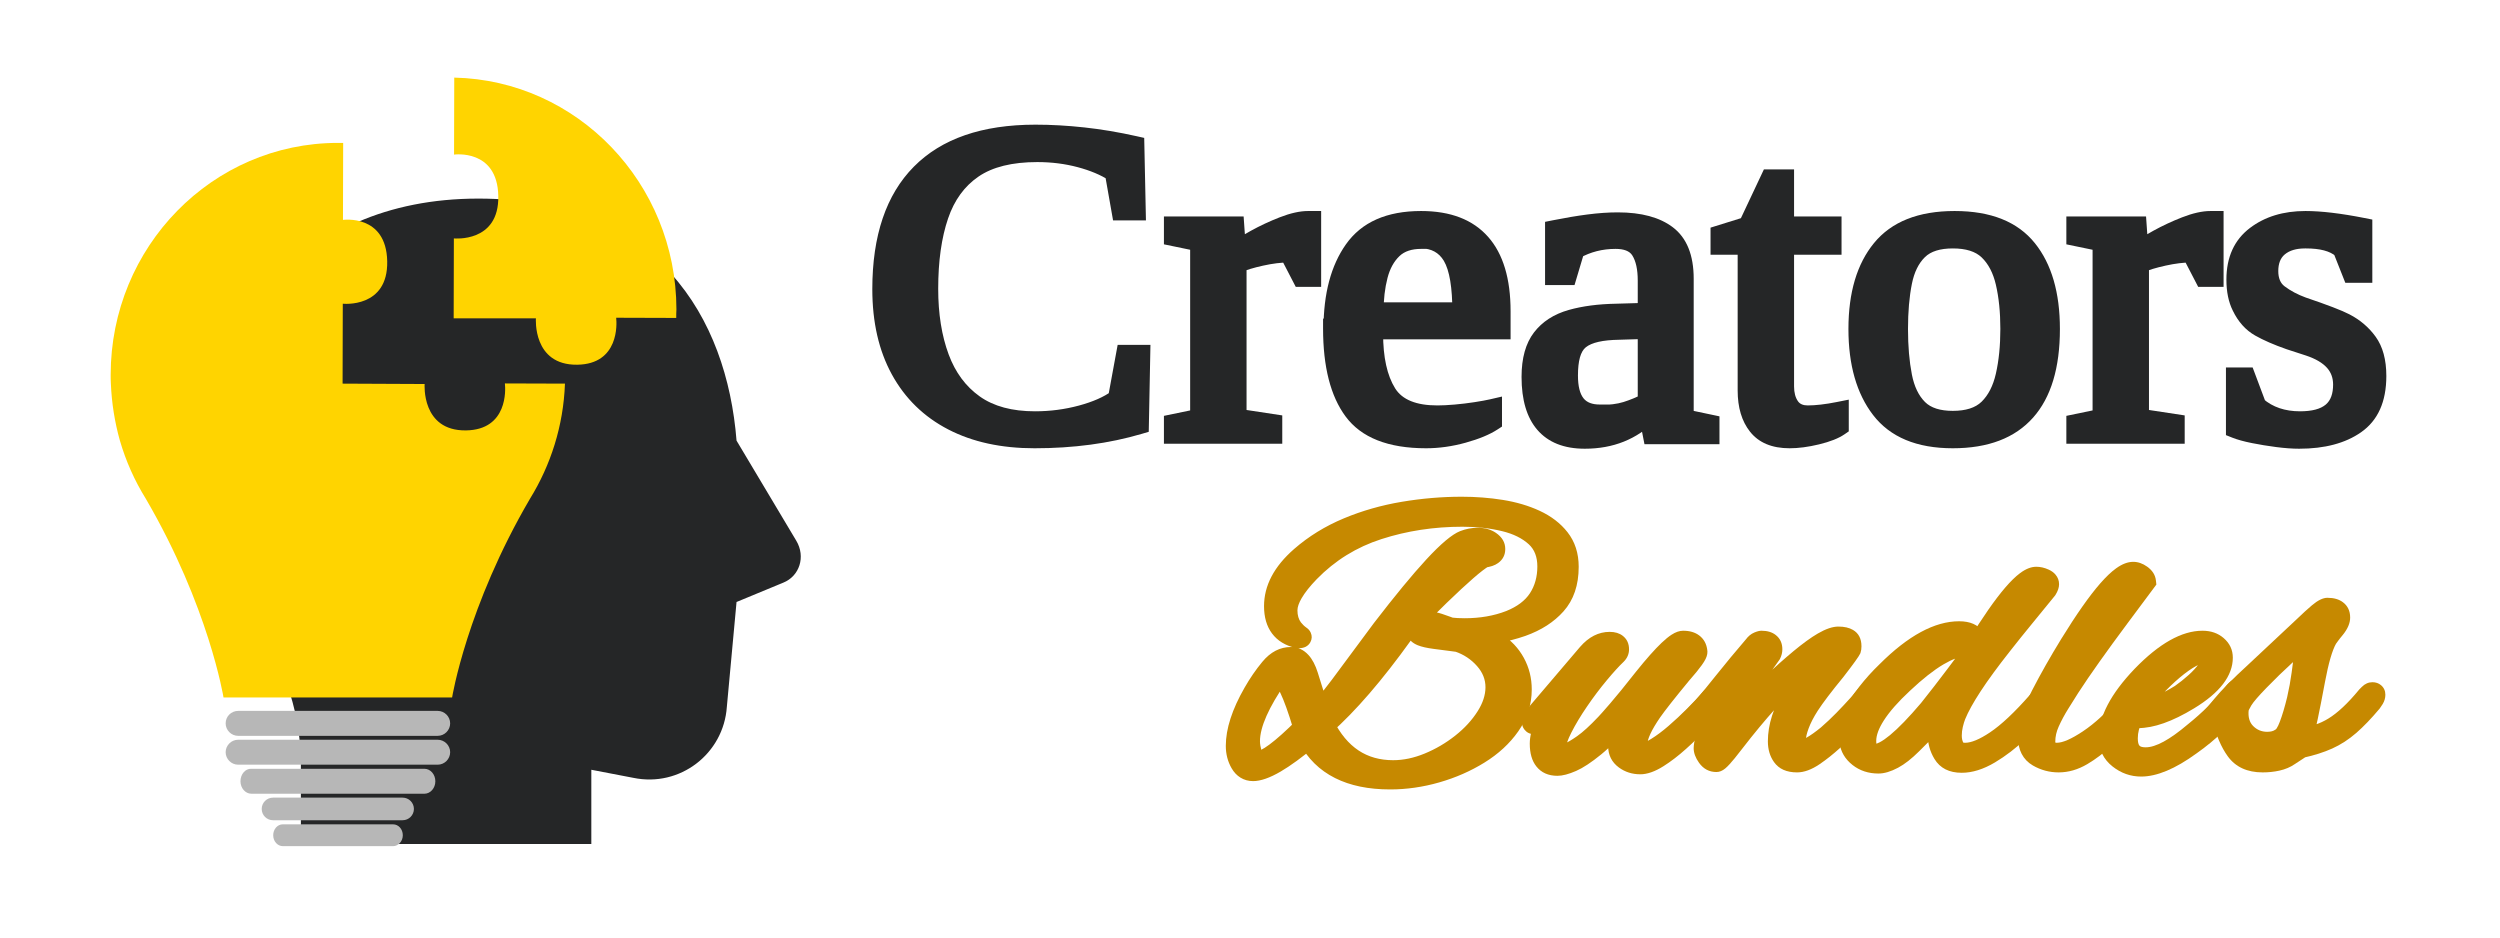
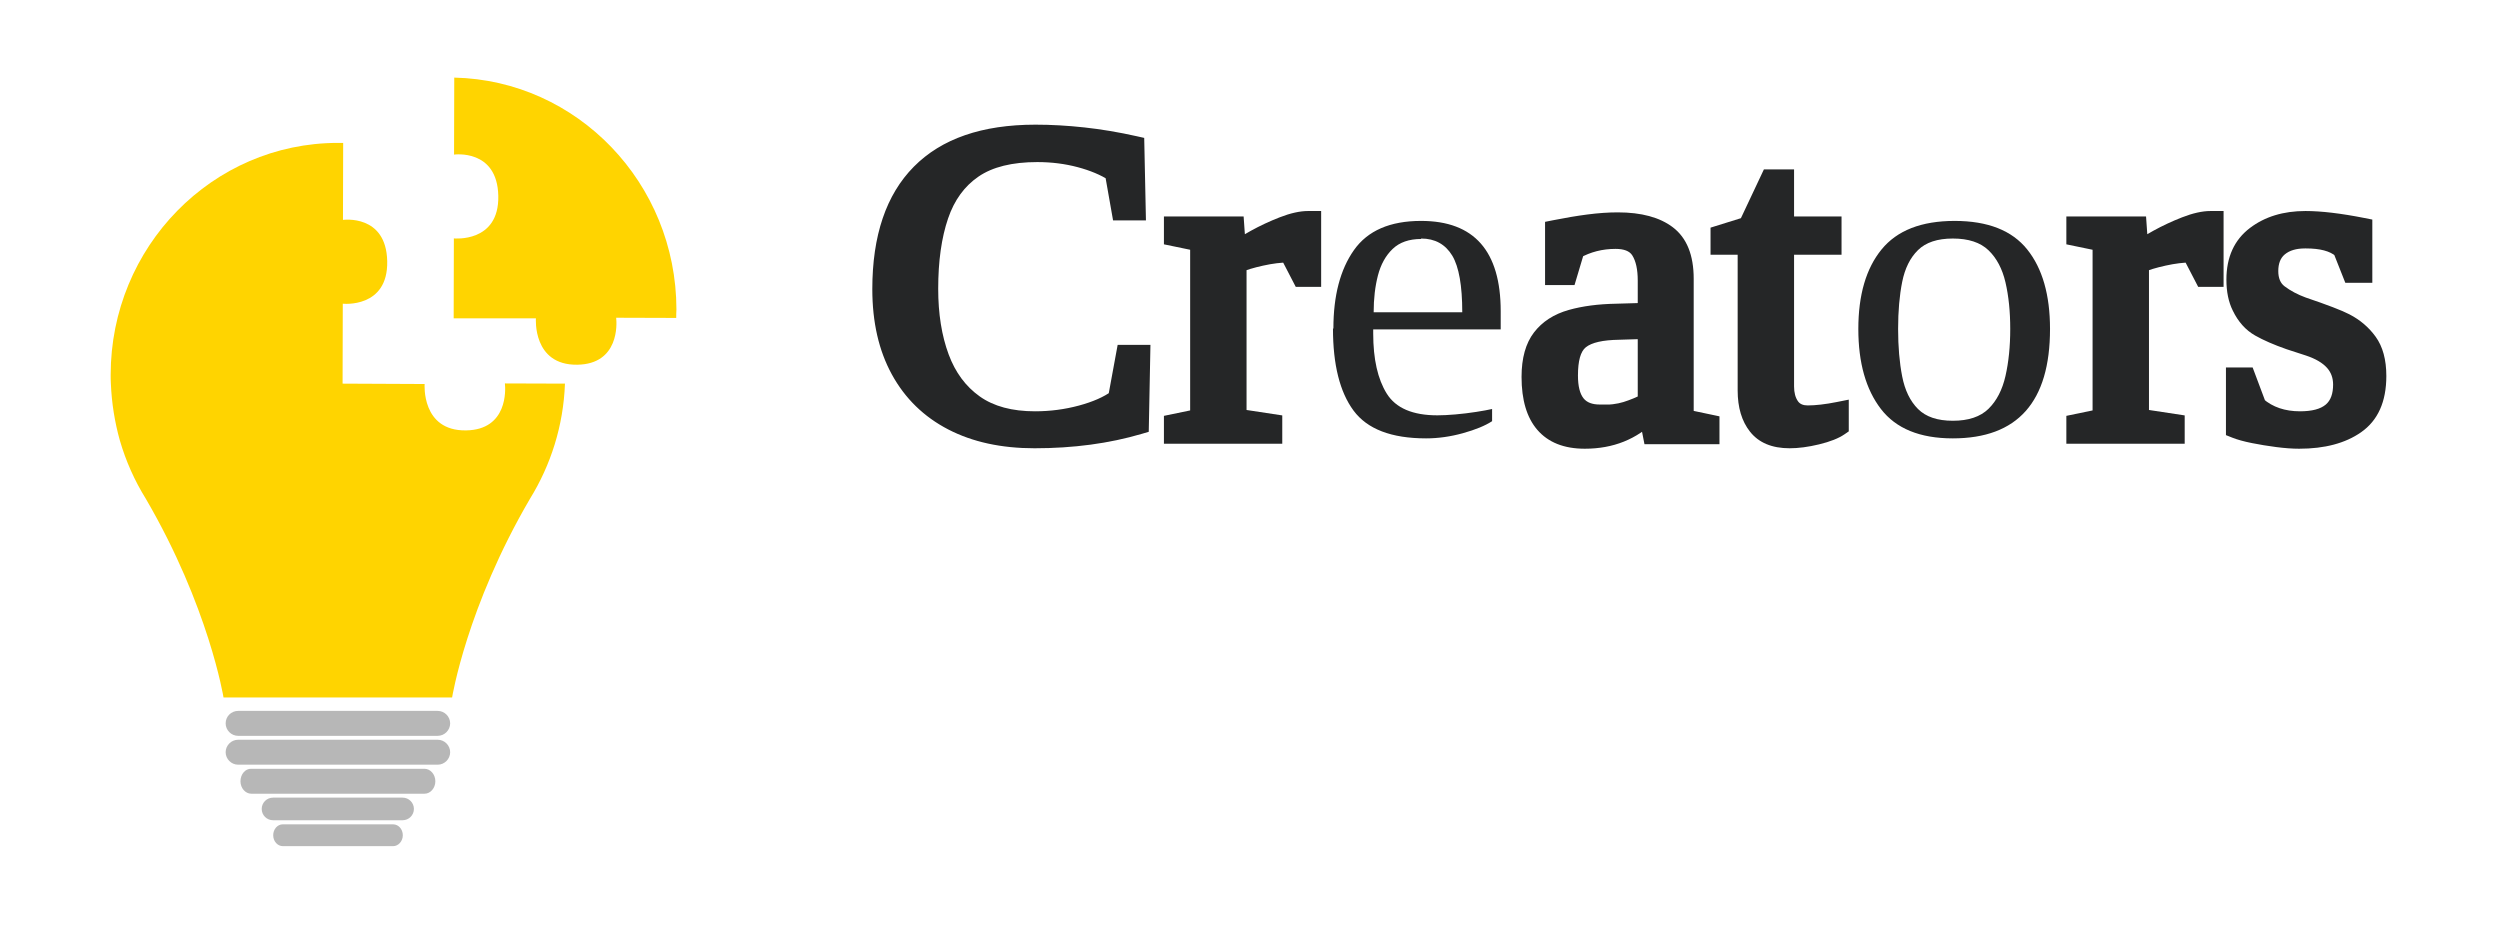
<svg xmlns="http://www.w3.org/2000/svg" width="1920" zoomAndPan="magnify" viewBox="0 0 1440 547.92" height="720" preserveAspectRatio="xMidYMid meet" version="1.2">
  <defs>
    <clipPath id="825cf88afa">
      <rect x="0" width="898" y="0" height="283" />
    </clipPath>
    <clipPath id="1b49b0083a">
-       <path d="M 702 264 L 1387 264 L 1387 539.922 L 702 539.922 Z M 702 264 " />
-     </clipPath>
+       </clipPath>
    <clipPath id="8a9b12626f">
      <rect x="0" width="685" y="0" height="276" />
    </clipPath>
    <clipPath id="ff6c779393">
      <path d="M 108.707 116 L 458 116 L 458 494 L 108.707 494 Z M 108.707 116 " />
    </clipPath>
    <clipPath id="7ca277bbb4">
      <path d="M 121 415 L 253 415 L 253 494.539 L 121 494.539 Z M 121 415 " />
    </clipPath>
    <clipPath id="1bcbef467d">
      <path d="M 254 45.355 L 384.801 45.355 L 384.801 214 L 254 214 Z M 254 45.355 " />
    </clipPath>
    <clipPath id="cc6d3632ff">
      <path d="M 54.098 83 L 320 83 L 320 408 L 54.098 408 Z M 54.098 83 " />
    </clipPath>
  </defs>
  <g id="fa5f051c84">
    <g transform="matrix(1,0,0,1,494,30)">
      <g clip-path="url(#825cf88afa)">
        <g style="fill:#252627;fill-opacity:1;">
          <g transform="translate(0.206, 223.566)">
            <path style="stroke:none" d="M 43.566 -84.82 C 43.566 -70.188 45.605 -57.383 49.68 -46.402 C 53.582 -35.891 59.633 -27.715 67.824 -21.887 C 75.984 -16.082 86.758 -13.18 100.148 -13.18 C 108.973 -13.18 117.543 -14.301 125.855 -16.547 C 133.969 -18.738 140.379 -21.559 145.086 -25.008 L 148.504 -20.348 L 142.816 -21.391 L 148.445 -52.023 L 167.609 -52.023 L 166.617 -1.203 L 162.559 -0.004 C 143.527 5.613 122.637 8.422 99.883 8.422 C 80.449 8.422 63.668 4.773 49.535 -2.527 C 35.188 -9.938 24.164 -20.68 16.465 -34.746 C 8.855 -48.648 5.055 -65.25 5.055 -84.559 C 5.055 -115.91 13.141 -139.77 29.316 -156.133 C 45.508 -172.516 69.207 -180.707 100.41 -180.707 C 109.605 -180.707 119.148 -180.168 129.047 -179.086 C 138.949 -178.008 149.117 -176.297 159.543 -173.961 L 163.965 -172.969 L 164.977 -124.754 L 145.766 -124.754 L 140.961 -151.988 L 146.652 -152.996 L 143.52 -148.137 C 138.566 -151.332 132.422 -153.906 125.082 -155.867 C 117.641 -157.848 109.77 -158.84 101.469 -158.84 C 86.809 -158.84 75.348 -156.008 67.082 -150.34 C 58.891 -144.723 52.973 -136.574 49.336 -125.895 C 45.488 -114.609 43.566 -100.918 43.566 -84.82 Z M 32.008 -84.82 C 32.008 -102.195 34.137 -117.129 38.391 -129.625 C 42.855 -142.727 50.242 -152.809 60.547 -159.875 C 70.777 -166.895 84.418 -170.402 101.469 -170.402 C 110.781 -170.402 119.645 -169.281 128.059 -167.035 C 136.574 -164.766 143.816 -161.703 149.785 -157.852 L 151.906 -156.484 L 156.309 -131.539 L 150.617 -130.535 L 150.617 -136.316 L 159.07 -136.316 L 159.07 -130.535 L 153.293 -130.414 L 152.5 -168.199 L 158.281 -168.32 L 157.016 -162.68 C 147.008 -164.922 137.27 -166.562 127.793 -167.594 C 118.312 -168.629 109.188 -169.145 100.41 -169.145 C 72.426 -169.145 51.469 -162.102 37.539 -148.008 C 23.59 -133.895 16.613 -112.746 16.613 -84.559 C 16.613 -67.223 19.945 -52.469 26.605 -40.297 C 33.176 -28.293 42.586 -19.129 54.84 -12.797 C 67.309 -6.359 82.32 -3.137 99.883 -3.137 C 121.523 -3.137 141.324 -5.789 159.285 -11.094 L 160.922 -5.551 L 155.145 -5.66 L 155.934 -46.355 L 161.715 -46.242 L 161.715 -40.461 L 153.258 -40.461 L 153.258 -46.242 L 158.945 -45.199 L 153.773 -17.043 L 151.922 -15.684 C 146.055 -11.383 138.371 -7.949 128.871 -5.387 C 119.57 -2.875 109.996 -1.617 100.148 -1.617 C 84.293 -1.617 71.285 -5.234 61.125 -12.465 C 50.996 -19.672 43.57 -29.645 38.84 -42.379 C 34.285 -54.656 32.008 -68.805 32.008 -84.82 Z M 32.008 -84.82 " />
          </g>
        </g>
        <g style="fill:#252627;fill-opacity:1;">
          <g transform="translate(176.19, 223.566)">
            <path style="stroke:none" d="M 37.988 -110.613 C 40.754 -112.984 44.863 -115.676 50.32 -118.684 C 55.652 -121.625 61.254 -124.242 67.129 -126.539 C 73.441 -129.004 78.984 -130.238 83.766 -130.238 L 91.395 -130.238 L 91.395 -85.91 L 76.551 -85.91 L 67.535 -103.301 L 72.664 -105.961 L 72.664 -100.18 C 68.152 -100.18 63.109 -99.562 57.527 -98.332 C 51.926 -97.098 47.547 -95.77 44.387 -94.348 L 42.016 -99.617 L 47.793 -99.617 L 47.793 -8.984 L 42.016 -8.984 L 42.883 -14.699 L 68.668 -10.781 L 68.668 5.781 L -0.496 5.781 L -0.496 -10.52 L 19.441 -14.645 L 20.609 -8.984 L 14.832 -8.984 L 14.832 -112.301 L 20.609 -112.301 L 19.441 -106.641 L -0.496 -110.766 L -0.496 -127.066 L 46.082 -127.066 L 47.516 -106.629 L 41.75 -106.223 Z M 36.789 -94.359 L 34.926 -120.883 L 40.691 -121.285 L 40.691 -115.504 L 5.285 -115.504 L 5.285 -121.285 L 11.066 -121.285 L 11.066 -115.473 L 5.285 -115.473 L 6.457 -121.133 L 26.391 -117.008 L 26.391 -4.277 L 6.457 -0.152 L 5.285 -5.812 L 11.066 -5.812 L 11.066 0 L 5.285 0 L 5.285 -5.781 L 62.891 -5.781 L 62.891 0 L 57.109 0 L 57.109 -5.812 L 62.891 -5.812 L 62.02 -0.098 L 36.234 -4.016 L 36.234 -103.355 L 39.641 -104.891 C 43.527 -106.637 48.66 -108.215 55.039 -109.621 C 61.438 -111.035 67.312 -111.742 72.664 -111.742 L 76.18 -111.742 L 85.195 -94.352 L 80.066 -91.691 L 80.066 -97.473 L 85.613 -97.473 L 85.613 -91.691 L 79.832 -91.691 L 79.832 -124.457 L 85.613 -124.457 L 85.613 -118.676 L 83.766 -118.676 C 80.438 -118.676 76.293 -117.707 71.332 -115.77 C 65.934 -113.66 60.789 -111.258 55.906 -108.562 C 51.141 -105.934 47.676 -103.691 45.512 -101.836 Z M 36.789 -94.359 " />
          </g>
          <g transform="translate(264.181, 223.566)">
-             <path style="stroke:none" d="M 10.305 -67.348 L 10.57 -67.348 L 10.57 -61.566 L 4.789 -61.566 C 4.789 -81.992 9.148 -98.383 17.871 -110.746 C 27.035 -123.738 41.691 -130.238 61.832 -130.238 C 79.074 -130.238 92.148 -125.18 101.051 -115.062 C 109.762 -105.164 114.117 -90.68 114.117 -71.609 L 114.117 -55.258 L 33.824 -55.258 L 33.824 -61.039 L 39.602 -61.039 L 39.602 -58.66 C 39.602 -44.793 41.953 -34.098 46.652 -26.582 C 50.805 -19.938 59.035 -16.613 71.344 -16.613 C 74.172 -16.613 77.527 -16.781 81.414 -17.121 C 85.336 -17.461 89.215 -17.93 93.047 -18.527 C 96.875 -19.121 99.863 -19.668 102.02 -20.164 L 109.098 -21.801 L 109.098 -4.266 L 106.477 -2.559 C 101.922 0.41 95.703 2.988 87.816 5.176 C 80.004 7.34 72.309 8.422 64.738 8.422 C 42.539 8.422 26.852 2.227 17.68 -10.172 C 8.91 -22.027 4.523 -39.156 4.523 -61.566 L 4.523 -67.348 Z M 10.305 -55.789 L 10.305 -61.566 L 16.086 -61.566 C 16.086 -41.699 19.715 -26.859 26.977 -17.047 C 33.836 -7.773 46.422 -3.137 64.738 -3.137 C 71.262 -3.137 77.926 -4.082 84.73 -5.965 C 91.465 -7.832 96.609 -9.926 100.16 -12.242 L 103.316 -7.398 L 97.539 -7.398 L 97.539 -14.531 L 103.316 -14.531 L 104.617 -8.902 C 102.191 -8.34 98.926 -7.742 94.824 -7.105 C 90.734 -6.469 86.598 -5.969 82.414 -5.605 C 78.195 -5.238 74.508 -5.055 71.344 -5.055 C 54.766 -5.055 43.266 -10.188 36.848 -20.453 C 30.977 -29.848 28.043 -42.582 28.043 -58.66 L 28.043 -66.82 L 108.34 -66.82 L 108.34 -61.039 L 102.559 -61.039 L 102.559 -71.609 C 102.559 -87.77 99.164 -99.711 92.371 -107.426 C 85.773 -114.926 75.594 -118.676 61.832 -118.676 C 45.684 -118.676 34.18 -113.812 27.316 -104.082 C 20.004 -93.719 16.352 -79.547 16.352 -61.566 L 16.352 -55.789 Z M 67.613 -114.152 L 67.613 -108.105 L 61.832 -108.105 C 56.332 -108.105 52.113 -106.703 49.18 -103.898 C 45.918 -100.777 43.59 -96.531 42.191 -91.16 C 40.641 -85.207 39.867 -78.516 39.867 -71.082 L 34.086 -71.082 L 34.086 -76.859 L 85.879 -76.859 L 85.879 -71.082 L 80.098 -71.082 C 80.098 -85.523 78.43 -95.547 75.098 -101.156 C 72.184 -105.965 67.762 -108.371 61.832 -108.371 L 61.832 -114.152 Z M 56.051 -114.152 L 56.051 -119.934 L 61.832 -119.934 C 72.105 -119.934 79.84 -115.645 85.031 -107.066 C 89.449 -99.637 91.656 -87.641 91.656 -71.082 L 91.656 -65.301 L 28.309 -65.301 L 28.309 -71.082 C 28.309 -79.5 29.207 -87.164 31.004 -94.07 C 32.953 -101.559 36.348 -107.621 41.191 -112.25 C 46.359 -117.195 53.238 -119.668 61.832 -119.668 L 61.832 -113.887 L 56.051 -113.887 Z M 56.051 -114.152 " />
-           </g>
+             </g>
        </g>
        <g style="fill:#252627;fill-opacity:1;">
          <g transform="translate(381.239, 223.566)">
            <path style="stroke:none" d="M 82.938 -89.84 L 82.938 -89.578 L 71.379 -89.578 C 71.379 -96.035 70.312 -100.949 68.176 -104.324 C 66.582 -106.844 63.32 -108.105 58.398 -108.105 C 50.773 -108.105 43.789 -106.328 37.445 -102.77 L 34.617 -107.809 L 40.156 -106.156 L 34.43 -86.969 L 17.207 -86.969 L 17.207 -123.91 L 21.855 -124.84 C 29.031 -126.273 35.719 -127.398 41.926 -128.207 C 48.254 -129.031 54.184 -129.445 59.719 -129.445 C 73.523 -129.445 84.246 -126.543 91.887 -120.734 C 100.012 -114.559 104.078 -104.523 104.078 -90.633 L 104.078 -8.719 L 98.297 -8.719 L 99.488 -14.375 L 119.141 -10.238 L 119.141 6.043 L 75.305 6.043 L 72.016 -10.781 L 77.688 -11.891 L 81.773 -7.805 C 70.781 3.191 57 8.688 40.43 8.688 C 28.27 8.688 19.012 5 12.664 -2.371 C 6.535 -9.488 3.469 -19.797 3.469 -33.293 C 3.469 -44.289 5.891 -52.949 10.738 -59.27 C 15.57 -65.57 22.344 -69.953 31.062 -72.414 C 39.031 -74.664 48.285 -75.883 58.824 -76.066 L 76.992 -76.594 L 77.156 -70.816 L 71.379 -70.816 L 71.379 -89.84 Z M 71.379 -89.84 L 82.938 -89.84 L 82.938 -65.199 L 59.027 -64.508 C 49.484 -64.34 41.211 -63.27 34.203 -61.289 C 27.949 -59.523 23.188 -56.508 19.914 -52.238 C 16.656 -47.992 15.027 -41.676 15.027 -33.293 C 15.027 -22.656 17.16 -14.863 21.422 -9.914 C 25.469 -5.223 31.801 -2.875 40.43 -2.875 C 53.805 -2.875 64.863 -7.242 73.598 -15.977 L 81.273 -23.652 L 85.738 -0.844 L 80.066 0.266 L 80.066 -5.516 L 113.359 -5.516 L 113.359 0.266 L 107.578 0.266 L 107.578 -5.551 L 113.359 -5.551 L 112.168 0.105 L 92.516 -4.031 L 92.516 -90.633 C 92.516 -100.703 89.977 -107.668 84.891 -111.531 C 79.316 -115.766 70.926 -117.883 59.719 -117.883 C 54.684 -117.883 49.25 -117.504 43.422 -116.742 C 37.473 -115.969 31.039 -114.887 24.121 -113.504 L 22.988 -119.172 L 28.77 -119.172 L 28.77 -92.75 L 22.988 -92.75 L 22.988 -98.527 L 30.125 -98.527 L 30.125 -92.75 L 24.586 -94.398 L 29.746 -111.707 L 31.789 -112.852 C 39.887 -117.395 48.758 -119.668 58.398 -119.668 C 67.566 -119.668 74.082 -116.613 77.945 -110.504 C 81.273 -105.246 82.938 -98.27 82.938 -89.578 L 71.379 -89.578 Z M 54.93 -11.363 L 54.93 -11.098 L 49.148 -11.098 L 49.148 -16.879 C 54.727 -16.879 59.348 -17.453 63.016 -18.598 C 66.914 -19.816 70.738 -21.402 74.484 -23.355 L 77.156 -18.234 L 71.379 -18.234 L 71.379 -61.305 L 77.156 -61.305 L 77.34 -55.527 L 60.426 -54.996 C 50.945 -54.844 44.473 -53.371 41.012 -50.59 C 37.957 -48.133 36.434 -42.633 36.434 -34.086 C 36.434 -27.883 37.539 -23.418 39.758 -20.691 C 41.684 -18.324 44.816 -17.141 49.148 -17.141 L 54.93 -17.141 Z M 43.367 -11.363 L 49.148 -11.363 L 49.148 -5.582 C 41.152 -5.582 35.031 -8.188 30.793 -13.395 C 26.844 -18.246 24.871 -25.141 24.871 -34.086 C 24.871 -46.328 27.836 -54.832 33.77 -59.598 C 39.289 -64.039 48.055 -66.355 60.066 -66.551 L 82.938 -67.266 L 82.938 -14.73 L 79.832 -13.109 C 75.477 -10.836 71.02 -8.988 66.461 -7.562 C 61.672 -6.066 55.902 -5.316 49.148 -5.316 L 43.367 -5.316 Z M 43.367 -11.363 " />
          </g>
        </g>
        <g style="fill:#252627;fill-opacity:1;">
          <g transform="translate(498.297, 223.566)">
            <path style="stroke:none" d="M 75.148 0.27 C 71.742 2.609 66.789 4.57 60.289 6.145 C 54.027 7.664 48.289 8.422 43.07 8.422 C 32.746 8.422 25.027 5.18 19.906 -1.309 C 15.113 -7.379 12.715 -15.398 12.715 -25.367 L 12.715 -110.453 L 18.496 -110.453 L 18.496 -104.672 L -3.137 -104.672 L -3.137 -120.52 L 17.043 -126.805 L 18.762 -121.285 L 13.531 -123.75 L 28.043 -154.547 L 45.68 -154.547 L 45.68 -121.285 L 39.898 -121.285 L 39.898 -127.066 L 73.426 -127.066 L 73.426 -104.672 L 39.898 -104.672 L 39.898 -110.453 L 45.68 -110.453 L 45.68 -27.746 C 45.68 -24.059 46.461 -21.137 48.02 -18.973 C 49.156 -17.402 51.031 -16.613 53.641 -16.613 C 55.887 -16.613 58.441 -16.777 61.309 -17.105 C 64.23 -17.438 67.375 -17.941 70.738 -18.617 L 77.652 -20 L 77.652 -1.453 Z M 68.598 -9.254 L 71.875 -4.492 L 66.094 -4.492 L 66.094 -12.949 L 71.875 -12.949 L 73.008 -7.281 C 69.324 -6.543 65.863 -5.988 62.621 -5.621 C 59.32 -5.242 56.328 -5.055 53.641 -5.055 C 47.09 -5.055 42.094 -7.438 38.648 -12.207 C 35.629 -16.387 34.121 -21.566 34.121 -27.746 L 34.121 -116.23 L 67.645 -116.23 L 67.645 -110.453 L 61.863 -110.453 L 61.863 -121.285 L 67.645 -121.285 L 67.645 -115.504 L 34.121 -115.504 L 34.121 -148.766 L 39.898 -148.766 L 39.898 -142.988 L 31.707 -142.988 L 31.707 -148.766 L 36.938 -146.305 L 22.906 -116.523 L 4.363 -110.746 L 2.641 -116.266 L 8.422 -116.266 L 8.422 -110.453 L 2.641 -110.453 L 2.641 -116.23 L 24.277 -116.23 L 24.277 -25.367 C 24.277 -18.074 25.844 -12.441 28.98 -8.469 C 31.785 -4.914 36.484 -3.137 43.07 -3.137 C 47.367 -3.137 52.199 -3.789 57.562 -5.09 C 62.688 -6.332 66.363 -7.719 68.598 -9.254 Z M 68.598 -9.254 " />
          </g>
        </g>
        <g style="fill:#252627;fill-opacity:1;">
          <g transform="translate(571.492, 223.566)">
-             <path style="stroke:none" d="M 66.324 -130.238 C 87.551 -130.238 103.191 -123.965 113.246 -111.426 C 122.988 -99.27 127.859 -82.562 127.859 -61.305 C 127.859 -38.523 122.637 -21.258 112.195 -9.504 C 101.578 2.445 85.934 8.422 65.266 8.422 C 44.168 8.422 28.637 1.945 18.672 -11.008 C 9.062 -23.5 4.262 -40.262 4.262 -61.305 C 4.262 -82.586 9.23 -99.305 19.176 -111.469 C 29.402 -123.98 45.121 -130.238 66.324 -130.238 Z M 66.324 -118.676 C 48.773 -118.676 36.039 -113.836 28.125 -104.152 C 19.922 -94.117 15.82 -79.836 15.82 -61.305 C 15.82 -42.883 19.824 -28.469 27.836 -18.059 C 35.484 -8.109 47.965 -3.137 65.266 -3.137 C 82.473 -3.137 95.234 -7.82 103.555 -17.184 C 112.051 -26.746 116.297 -41.453 116.297 -61.305 C 116.297 -79.855 112.273 -94.152 104.223 -104.195 C 96.484 -113.848 83.852 -118.676 66.324 -118.676 Z M 93.047 -61.305 C 93.047 -71.078 92.172 -79.711 90.422 -87.207 C 88.832 -94.023 86.066 -99.328 82.133 -103.117 C 78.496 -106.621 72.875 -108.371 65.266 -108.371 C 57.855 -108.371 52.426 -106.676 48.969 -103.285 C 45.234 -99.625 42.691 -94.414 41.34 -87.652 C 39.828 -80.098 39.074 -71.316 39.074 -61.305 C 39.074 -51.285 39.832 -42.406 41.344 -34.668 C 42.703 -27.719 45.258 -22.371 49.008 -18.621 C 52.461 -15.168 57.879 -13.441 65.266 -13.441 C 72.852 -13.441 78.461 -15.227 82.094 -18.789 C 86.043 -22.668 88.816 -28.105 90.414 -35.109 C 92.168 -42.789 93.047 -51.52 93.047 -61.305 Z M 104.605 -61.305 C 104.605 -50.652 103.633 -41.062 101.688 -32.535 C 99.586 -23.332 95.754 -16 90.191 -10.539 C 84.309 -4.77 76.004 -1.883 65.266 -1.883 C 54.688 -1.883 46.543 -4.738 40.832 -10.445 C 35.422 -15.855 31.812 -23.191 30 -32.449 C 28.344 -40.918 27.516 -50.535 27.516 -61.305 C 27.516 -72.078 28.344 -81.617 30.004 -89.918 C 31.824 -99.008 35.445 -106.215 40.875 -111.539 C 46.578 -117.133 54.707 -119.934 65.266 -119.934 C 75.98 -119.934 84.277 -117.102 90.152 -111.445 C 95.73 -106.074 99.57 -98.871 101.68 -89.832 C 103.629 -81.473 104.605 -71.965 104.605 -61.305 Z M 104.605 -61.305 " />
-           </g>
+             </g>
        </g>
        <g style="fill:#252627;fill-opacity:1;">
          <g transform="translate(703.611, 223.566)">
            <path style="stroke:none" d="M 37.988 -110.613 C 40.754 -112.984 44.863 -115.676 50.32 -118.684 C 55.652 -121.625 61.254 -124.242 67.129 -126.539 C 73.441 -129.004 78.984 -130.238 83.766 -130.238 L 91.395 -130.238 L 91.395 -85.91 L 76.551 -85.91 L 67.535 -103.301 L 72.664 -105.961 L 72.664 -100.18 C 68.152 -100.18 63.109 -99.562 57.527 -98.332 C 51.926 -97.098 47.547 -95.77 44.387 -94.348 L 42.016 -99.617 L 47.793 -99.617 L 47.793 -8.984 L 42.016 -8.984 L 42.883 -14.699 L 68.668 -10.781 L 68.668 5.781 L -0.496 5.781 L -0.496 -10.52 L 19.441 -14.645 L 20.609 -8.984 L 14.832 -8.984 L 14.832 -112.301 L 20.609 -112.301 L 19.441 -106.641 L -0.496 -110.766 L -0.496 -127.066 L 46.082 -127.066 L 47.516 -106.629 L 41.75 -106.223 Z M 36.789 -94.359 L 34.926 -120.883 L 40.691 -121.285 L 40.691 -115.504 L 5.285 -115.504 L 5.285 -121.285 L 11.066 -121.285 L 11.066 -115.473 L 5.285 -115.473 L 6.457 -121.133 L 26.391 -117.008 L 26.391 -4.277 L 6.457 -0.152 L 5.285 -5.812 L 11.066 -5.812 L 11.066 0 L 5.285 0 L 5.285 -5.781 L 62.891 -5.781 L 62.891 0 L 57.109 0 L 57.109 -5.812 L 62.891 -5.812 L 62.02 -0.098 L 36.234 -4.016 L 36.234 -103.355 L 39.641 -104.891 C 43.527 -106.637 48.66 -108.215 55.039 -109.621 C 61.438 -111.035 67.312 -111.742 72.664 -111.742 L 76.18 -111.742 L 85.195 -94.352 L 80.066 -91.691 L 80.066 -97.473 L 85.613 -97.473 L 85.613 -91.691 L 79.832 -91.691 L 79.832 -124.457 L 85.613 -124.457 L 85.613 -118.676 L 83.766 -118.676 C 80.438 -118.676 76.293 -117.707 71.332 -115.77 C 65.934 -113.66 60.789 -111.258 55.906 -108.562 C 51.141 -105.934 47.676 -103.691 45.512 -101.836 Z M 36.789 -94.359 " />
          </g>
          <g transform="translate(791.603, 223.566)">
            <path style="stroke:none" d="M 51.527 -108.371 L 51 -108.371 C 45.887 -108.371 41.93 -107.195 39.129 -104.84 C 36.625 -102.734 35.375 -99.496 35.375 -95.125 C 35.375 -91.055 36.59 -88.102 39.023 -86.262 C 42.531 -83.613 46.656 -81.418 51.402 -79.68 L 49.414 -74.25 L 51.266 -79.727 C 64.055 -75.402 72.609 -72.117 76.926 -69.863 C 83.188 -66.629 88.309 -62.262 92.281 -56.762 C 96.445 -50.996 98.527 -43.348 98.527 -33.824 C 98.527 -18.777 93.609 -7.82 83.773 -0.945 C 74.586 5.477 62.516 8.688 47.562 8.688 C 43.613 8.688 39.141 8.363 34.137 7.715 C 29.25 7.082 24.539 6.309 20.004 5.402 C 15.254 4.453 11.395 3.383 8.422 2.195 L 4.789 0.742 L 4.789 -38.809 L 20.387 -38.809 L 28.137 -18.148 L 22.723 -16.117 L 26.516 -20.484 C 32.121 -15.613 39.312 -13.18 48.09 -13.18 C 55.039 -13.18 60.066 -14.504 63.168 -17.148 C 66 -19.562 67.414 -23.445 67.414 -28.801 C 67.414 -32.629 66.246 -35.871 63.906 -38.52 C 61.289 -41.484 57.172 -43.906 51.547 -45.777 L 40.223 -49.465 C 32.77 -52.074 26.645 -54.742 21.848 -57.469 C 16.316 -60.613 11.965 -65.457 8.801 -71.996 C 6.305 -76.996 5.055 -83.031 5.055 -90.105 C 5.055 -103.293 9.648 -113.371 18.836 -120.344 C 27.531 -126.938 38.34 -130.238 51.262 -130.238 C 60.445 -130.238 71.918 -128.879 85.676 -126.164 L 90.336 -125.242 L 90.336 -88.289 L 74.551 -88.289 L 67.555 -105.945 L 72.93 -108.074 L 69.102 -103.746 C 65.613 -106.828 59.754 -108.371 51.527 -108.371 Z M 51.527 -119.934 C 62.676 -119.934 71.086 -117.422 76.762 -112.402 L 77.793 -111.488 L 83.852 -96.199 L 78.48 -94.07 L 78.48 -99.848 L 84.559 -99.848 L 84.559 -94.07 L 78.777 -94.07 L 78.777 -120.492 L 84.559 -120.492 L 83.438 -114.824 C 70.418 -117.391 59.695 -118.676 51.262 -118.676 C 40.934 -118.676 32.453 -116.16 25.82 -111.133 C 19.684 -106.477 16.613 -99.465 16.613 -90.105 C 16.613 -84.852 17.48 -80.492 19.207 -77.031 C 21.328 -72.652 24.113 -69.48 27.562 -67.516 C 31.754 -65.137 37.168 -62.781 43.805 -60.457 L 55.203 -56.746 C 62.793 -54.215 68.586 -50.691 72.574 -46.168 C 76.84 -41.332 78.973 -35.543 78.973 -28.801 C 78.973 -19.891 76.207 -13.07 70.668 -8.352 C 65.406 -3.863 57.879 -1.617 48.09 -1.617 C 36.434 -1.617 26.715 -4.996 18.934 -11.754 L 17.828 -12.715 L 10.969 -31 L 16.383 -33.031 L 16.383 -27.25 L 10.57 -27.25 L 10.57 -33.031 L 16.352 -33.031 L 16.352 -3.172 L 10.57 -3.172 L 12.715 -8.539 C 15.031 -7.613 18.215 -6.742 22.273 -5.934 C 26.547 -5.078 30.996 -4.352 35.621 -3.75 C 40.133 -3.164 44.113 -2.875 47.562 -2.875 C 60.09 -2.875 69.953 -5.391 77.148 -10.418 C 83.695 -14.992 86.969 -22.797 86.969 -33.824 C 86.969 -40.855 85.613 -46.246 82.91 -49.992 C 80.012 -54.004 76.234 -57.211 71.578 -59.613 C 67.793 -61.59 59.785 -64.645 47.562 -68.777 L 47.422 -68.824 C 41.598 -70.961 36.477 -73.699 32.055 -77.039 C 26.562 -81.188 23.816 -87.219 23.816 -95.125 C 23.816 -103.086 26.438 -109.273 31.688 -113.688 C 36.641 -117.852 43.074 -119.934 51 -119.934 Z M 51.527 -119.934 " />
          </g>
        </g>
        <g style="fill:#252627;fill-opacity:1;">
          <g transform="translate(0.206, 223.566)">
            <path style="stroke:none" d="M 37.781 -84.812 C 37.781 -69.488 39.938 -56.016 44.25 -44.391 C 48.57 -32.766 55.312 -23.691 64.469 -17.172 C 73.633 -10.66 85.523 -7.406 100.141 -7.406 C 109.484 -7.406 118.555 -8.594 127.359 -10.969 C 136.172 -13.344 143.219 -16.469 148.5 -20.344 L 153.25 -46.234 L 161.719 -46.234 L 160.922 -5.547 C 142.422 -0.086 122.07 2.641 99.875 2.641 C 81.383 2.641 65.488 -0.789 52.188 -7.656 C 38.883 -14.531 28.664 -24.484 21.531 -37.516 C 14.395 -50.555 10.828 -66.238 10.828 -84.562 C 10.828 -114.32 18.359 -136.82 33.422 -152.062 C 48.484 -167.301 70.812 -174.922 100.406 -174.922 C 109.395 -174.922 118.734 -174.391 128.422 -173.328 C 138.109 -172.273 148.062 -170.602 158.281 -168.312 L 159.062 -130.531 L 150.609 -130.531 L 146.656 -152.984 C 141.188 -156.516 134.488 -159.336 126.562 -161.453 C 118.633 -163.566 110.27 -164.625 101.469 -164.625 C 85.613 -164.625 73.062 -161.453 63.812 -155.109 C 54.562 -148.766 47.91 -139.645 43.859 -127.75 C 39.805 -115.863 37.781 -101.551 37.781 -84.812 Z M 37.781 -84.812 " />
          </g>
        </g>
        <g style="fill:#252627;fill-opacity:1;">
          <g transform="translate(176.19, 223.566)">
            <path style="stroke:none" d="M 41.75 -106.219 C 44.219 -108.332 48.004 -110.797 53.109 -113.609 C 58.223 -116.43 63.598 -118.941 69.234 -121.141 C 74.867 -123.348 79.711 -124.453 83.766 -124.453 L 85.609 -124.453 L 85.609 -91.688 L 80.062 -91.688 L 72.672 -105.953 C 67.734 -105.953 62.27 -105.289 56.281 -103.969 C 50.289 -102.656 45.535 -101.203 42.016 -99.609 L 42.016 -8.984 L 62.891 -5.812 L 62.891 0 L 5.281 0 L 5.281 -5.812 L 20.609 -8.984 L 20.609 -112.297 L 5.281 -115.469 L 5.281 -121.281 L 40.688 -121.281 Z M 41.75 -106.219 " />
          </g>
          <g transform="translate(264.181, 223.566)">
            <path style="stroke:none" d="M 10.312 -61.562 L 10.562 -61.562 C 10.562 -80.77 14.566 -96.051 22.578 -107.406 C 30.598 -118.77 43.68 -124.453 61.828 -124.453 C 92.836 -124.453 108.344 -106.836 108.344 -71.609 L 108.344 -61.031 L 33.828 -61.031 L 33.828 -58.656 C 33.828 -43.688 36.469 -31.973 41.75 -23.516 C 47.031 -15.055 56.895 -10.828 71.344 -10.828 C 74.332 -10.828 77.852 -11.004 81.906 -11.359 C 85.957 -11.711 89.961 -12.195 93.922 -12.812 C 97.891 -13.426 101.02 -14 103.312 -14.531 L 103.312 -7.406 C 99.258 -4.758 93.578 -2.422 86.266 -0.391 C 78.961 1.629 71.785 2.641 64.734 2.641 C 44.473 2.641 30.336 -2.773 22.328 -13.609 C 14.316 -24.441 10.312 -40.426 10.312 -61.562 Z M 61.828 -114.156 L 61.828 -113.891 C 54.785 -113.891 49.238 -111.953 45.188 -108.078 C 41.133 -104.203 38.27 -99.047 36.594 -92.609 C 34.926 -86.18 34.094 -79.004 34.094 -71.078 L 85.875 -71.078 C 85.875 -86.578 83.938 -97.586 80.062 -104.109 C 76.008 -110.805 69.93 -114.156 61.828 -114.156 Z M 61.828 -114.156 " />
          </g>
        </g>
        <g style="fill:#252627;fill-opacity:1;">
          <g transform="translate(381.239, 223.566)">
            <path style="stroke:none" d="M 77.156 -89.844 L 77.156 -89.578 C 77.156 -97.148 75.789 -103.094 73.062 -107.406 C 70.332 -111.727 65.441 -113.891 58.391 -113.891 C 49.766 -113.891 41.836 -111.863 34.609 -107.812 L 30.125 -92.75 L 22.984 -92.75 L 22.984 -119.172 C 30.035 -120.578 36.598 -121.676 42.672 -122.469 C 48.754 -123.258 54.438 -123.656 59.719 -123.656 C 72.227 -123.656 81.785 -121.145 88.391 -116.125 C 94.992 -111.102 98.297 -102.602 98.297 -90.625 L 98.297 -8.719 L 113.359 -5.547 L 113.359 0.266 L 80.062 0.266 L 77.688 -11.891 C 67.82 -2.023 55.398 2.906 40.422 2.906 C 19.641 2.906 9.25 -9.16 9.25 -33.297 C 9.25 -42.984 11.273 -50.469 15.328 -55.75 C 19.379 -61.039 25.145 -64.738 32.625 -66.844 C 40.113 -68.957 48.879 -70.102 58.922 -70.281 L 77.156 -70.812 Z M 49.141 -11.359 L 49.141 -11.094 C 55.305 -11.094 60.504 -11.754 64.734 -13.078 C 68.961 -14.398 73.102 -16.117 77.156 -18.234 L 77.156 -61.297 L 60.25 -60.781 C 49.5 -60.602 41.879 -58.707 37.391 -55.094 C 32.898 -51.477 30.656 -44.477 30.656 -34.094 C 30.656 -18.938 36.816 -11.359 49.141 -11.359 Z M 49.141 -11.359 " />
          </g>
        </g>
        <g style="fill:#252627;fill-opacity:1;">
          <g transform="translate(498.297, 223.566)">
            <path style="stroke:none" d="M 71.875 -4.484 C 69.051 -2.547 64.734 -0.875 58.922 0.531 C 53.109 1.938 47.82 2.641 43.062 2.641 C 34.613 2.641 28.406 0.129 24.438 -4.891 C 20.477 -9.91 18.5 -16.734 18.5 -25.359 L 18.5 -110.453 L 2.641 -110.453 L 2.641 -116.266 L 18.766 -121.281 L 31.703 -148.766 L 39.906 -148.766 L 39.906 -121.281 L 67.641 -121.281 L 67.641 -110.453 L 39.906 -110.453 L 39.906 -27.75 C 39.906 -22.812 41.047 -18.754 43.328 -15.578 C 45.617 -12.41 49.055 -10.828 53.641 -10.828 C 56.109 -10.828 58.883 -11.004 61.969 -11.359 C 65.051 -11.711 68.352 -12.242 71.875 -12.953 Z M 71.875 -4.484 " />
          </g>
        </g>
        <g style="fill:#252627;fill-opacity:1;">
          <g transform="translate(571.492, 223.566)">
            <path style="stroke:none" d="M 66.328 -124.453 C 85.703 -124.453 99.836 -118.898 108.734 -107.797 C 117.629 -96.703 122.078 -81.203 122.078 -61.297 C 122.078 -18.672 103.141 2.641 65.266 2.641 C 46.066 2.641 32.062 -3.082 23.25 -14.531 C 14.445 -25.977 10.047 -41.566 10.047 -61.297 C 10.047 -81.203 14.578 -96.703 23.641 -107.797 C 32.711 -118.898 46.941 -124.453 66.328 -124.453 Z M 98.828 -61.297 C 98.828 -71.516 97.898 -80.586 96.047 -88.516 C 94.203 -96.441 90.898 -102.695 86.141 -107.281 C 81.379 -111.863 74.422 -114.156 65.266 -114.156 C 56.285 -114.156 49.504 -111.906 44.922 -107.406 C 40.336 -102.914 37.254 -96.707 35.672 -88.781 C 34.086 -80.852 33.297 -71.691 33.297 -61.297 C 33.297 -50.91 34.086 -41.664 35.672 -33.562 C 37.254 -25.457 40.336 -19.113 44.922 -14.531 C 49.504 -9.945 56.285 -7.656 65.266 -7.656 C 74.422 -7.656 81.379 -9.988 86.141 -14.656 C 90.898 -19.332 94.203 -25.723 96.047 -33.828 C 97.898 -41.93 98.828 -51.086 98.828 -61.297 Z M 98.828 -61.297 " />
          </g>
        </g>
        <g style="fill:#252627;fill-opacity:1;">
          <g transform="translate(703.611, 223.566)">
            <path style="stroke:none" d="M 41.75 -106.219 C 44.219 -108.332 48.004 -110.797 53.109 -113.609 C 58.223 -116.43 63.598 -118.941 69.234 -121.141 C 74.867 -123.348 79.711 -124.453 83.766 -124.453 L 85.609 -124.453 L 85.609 -91.688 L 80.062 -91.688 L 72.672 -105.953 C 67.734 -105.953 62.27 -105.289 56.281 -103.969 C 50.289 -102.656 45.535 -101.203 42.016 -99.609 L 42.016 -8.984 L 62.891 -5.812 L 62.891 0 L 5.281 0 L 5.281 -5.812 L 20.609 -8.984 L 20.609 -112.297 L 5.281 -115.469 L 5.281 -121.281 L 40.688 -121.281 Z M 41.75 -106.219 " />
          </g>
          <g transform="translate(791.603, 223.566)">
            <path style="stroke:none" d="M 51.531 -114.156 L 51 -114.156 C 44.477 -114.156 39.281 -112.523 35.406 -109.266 C 31.531 -106.004 29.594 -101.289 29.594 -95.125 C 29.594 -89.133 31.57 -84.641 35.531 -81.641 C 39.5 -78.648 44.125 -76.188 49.406 -74.25 C 61.914 -70.02 70.195 -66.848 74.25 -64.734 C 79.707 -61.922 84.156 -58.133 87.594 -53.375 C 91.031 -48.613 92.75 -42.098 92.75 -33.828 C 92.75 -20.785 88.648 -11.398 80.453 -5.672 C 72.266 0.047 61.301 2.906 47.562 2.906 C 43.863 2.906 39.633 2.598 34.875 1.984 C 30.125 1.367 25.547 0.625 21.141 -0.25 C 16.734 -1.133 13.207 -2.109 10.562 -3.172 L 10.562 -33.031 L 16.375 -33.031 L 22.719 -16.125 C 29.414 -10.312 37.875 -7.406 48.094 -7.406 C 64.82 -7.406 73.188 -14.535 73.188 -28.797 C 73.188 -39.367 66.582 -46.859 53.375 -51.266 L 42.016 -54.953 C 34.961 -57.422 29.191 -59.93 24.703 -62.484 C 20.211 -65.047 16.645 -69.055 14 -74.516 C 11.883 -78.742 10.828 -83.941 10.828 -90.109 C 10.828 -101.379 14.66 -109.922 22.328 -115.734 C 29.992 -121.547 39.641 -124.453 51.266 -124.453 C 60.066 -124.453 71.164 -123.129 84.562 -120.484 L 84.562 -94.062 L 78.484 -94.062 L 72.922 -108.078 C 68.348 -112.129 61.219 -114.156 51.531 -114.156 Z M 51.531 -114.156 " />
          </g>
        </g>
      </g>
    </g>
    <g clip-rule="nonzero" clip-path="url(#1b49b0083a)">
      <g transform="matrix(1,0,0,1,702,264)">
        <g clip-path="url(#8a9b12626f)">
          <g style="fill:#c68900;fill-opacity:1;">
            <g transform="translate(6.097, 180.763)">
              <path style="stroke:none" d="M 93.805 16.621 C 81.168 16.621 70.449 14.41 61.641 9.984 C 52.527 5.406 45.559 -1.453 40.734 -10.59 L 46.238 -13.496 L 50.227 -8.719 C 42.367 -2.156 35.574 2.801 29.855 6.145 C 23.465 9.883 18.086 11.754 13.715 11.754 C 10.992 11.754 8.535 11.078 6.336 9.723 C 4.238 8.434 2.504 6.598 1.133 4.207 C -1.117 0.297 -2.238 -4.055 -2.238 -8.848 C -2.238 -18.805 1.43 -30.164 8.766 -42.926 C 11.887 -48.387 15.332 -53.395 19.102 -57.949 C 23.883 -63.73 29.465 -66.621 35.84 -66.621 C 39.805 -66.621 43.215 -65.062 46.07 -61.949 C 48.316 -59.496 50.133 -56.059 51.516 -51.633 L 58.152 -30.395 L 52.211 -28.539 L 47.68 -32.805 C 49.922 -35.188 52.43 -38.117 55.199 -41.598 C 58.016 -45.141 61.172 -49.309 64.656 -54.102 L 84.383 -80.699 C 96.633 -96.609 106.785 -108.934 114.84 -117.66 C 123.414 -126.953 130.027 -132.508 134.676 -134.332 C 138.066 -135.652 141.477 -136.309 144.91 -136.309 C 149.137 -136.309 152.699 -135.324 155.602 -133.352 C 159.258 -130.863 161.09 -127.711 161.09 -123.895 C 161.09 -120.449 159.695 -117.719 156.91 -115.699 C 154.941 -114.273 152.336 -113.395 149.09 -113.059 L 148.449 -119.246 L 151.52 -113.832 C 147.551 -111.586 139.34 -104.449 126.887 -92.426 C 121.051 -86.734 116.348 -82.035 112.781 -78.32 C 109.398 -74.801 107.137 -72.219 106 -70.574 C 89.168 -47.125 73.57 -29.055 59.211 -16.355 L 55.09 -21.016 L 60.645 -23.82 C 64.645 -15.879 69.562 -9.984 75.391 -6.129 C 81.098 -2.355 87.824 -0.469 95.574 -0.469 C 101.539 -0.469 107.648 -1.754 113.898 -4.316 C 120.363 -6.973 126.355 -10.48 131.871 -14.84 C 137.289 -19.117 141.652 -23.875 144.961 -29.102 C 148.008 -33.91 149.527 -38.59 149.527 -43.141 C 149.527 -47.625 147.906 -51.711 144.66 -55.406 C 141.125 -59.43 136.789 -62.297 131.66 -64.008 L 133.629 -69.91 L 132.805 -63.742 L 129.488 -64.188 L 119.328 -65.512 C 115.34 -66.02 112.23 -66.727 110 -67.625 C 108.395 -68.277 107.09 -69.082 106.082 -70.047 C 104.367 -71.688 103.512 -73.633 103.512 -75.883 C 103.512 -79.543 105.355 -82.496 109.043 -84.738 C 111.734 -86.375 114.543 -87.195 117.477 -87.195 C 119.477 -87.195 121.684 -86.793 124.09 -85.992 C 125.922 -85.379 127.57 -84.805 129.031 -84.266 L 131.133 -83.492 L 128.98 -77.656 L 129.754 -83.828 C 130.781 -83.699 131.953 -83.602 133.273 -83.535 C 134.645 -83.469 136.016 -83.434 137.387 -83.434 C 146.344 -83.434 154.441 -84.844 161.684 -87.656 C 168.086 -90.246 172.703 -93.719 175.531 -98.074 C 178.402 -102.504 179.84 -107.715 179.84 -113.715 C 179.84 -119.27 178.184 -123.57 174.879 -126.617 C 171.02 -130.168 165.816 -132.738 159.262 -134.328 C 152.148 -136.055 144.414 -136.918 136.062 -136.918 C 119.457 -136.918 103.684 -134.512 88.746 -129.695 C 74.164 -124.996 61.555 -117.191 50.914 -106.277 C 46.93 -102.156 43.977 -98.434 42.055 -95.113 C 40.438 -92.316 39.629 -89.961 39.629 -88.051 C 39.629 -85.156 40.32 -82.789 41.703 -80.945 L 36.727 -77.211 L 41.586 -81.098 C 42.031 -80.539 42.543 -79.973 43.117 -79.398 C 43.609 -78.906 44.234 -78.387 44.988 -77.852 L 41.371 -72.789 L 44.574 -78.121 C 45.883 -77.336 46.82 -76.305 47.391 -75.023 C 48.23 -73.133 48.164 -71.277 47.195 -69.453 C 46.555 -68.254 45.613 -67.344 44.375 -66.723 C 43.277 -66.176 41.836 -65.902 40.043 -65.902 L 39.352 -65.902 L 38.672 -66.055 C 32.609 -67.422 27.973 -70.254 24.77 -74.539 C 21.66 -78.703 20.105 -84.02 20.105 -90.484 C 20.105 -102.551 25.98 -113.699 37.727 -123.938 C 46.199 -131.312 55.871 -137.27 66.742 -141.805 C 77.434 -146.266 88.727 -149.492 100.629 -151.488 C 112.402 -153.465 124.062 -154.453 135.617 -154.453 C 143.914 -154.453 151.91 -153.836 159.609 -152.602 C 167.551 -151.332 174.73 -149.215 181.152 -146.242 C 187.957 -143.094 193.402 -138.914 197.484 -133.703 C 201.836 -128.152 204.008 -121.414 204.008 -113.496 C 204.008 -102.77 201.051 -94.086 195.129 -87.449 C 189.559 -81.203 182.145 -76.426 172.887 -73.121 C 162.488 -69.496 151.344 -67.605 139.461 -67.449 L 139.379 -73.672 L 139.676 -79.887 C 146.969 -79.539 153.402 -77.598 158.977 -74.059 C 164.523 -70.535 168.848 -65.945 171.941 -60.285 C 175.031 -54.637 176.574 -48.48 176.574 -41.812 C 176.574 -32.984 173.949 -24.824 168.699 -17.336 C 163.711 -10.219 157.094 -4.113 148.844 0.98 C 140.836 5.926 132.059 9.77 122.512 12.508 C 112.953 15.25 103.387 16.621 93.805 16.621 Z M 93.805 4.176 C 102.219 4.176 110.645 2.965 119.078 0.547 C 127.527 -1.879 135.27 -5.262 142.305 -9.609 C 149.102 -13.805 154.504 -18.762 158.512 -24.48 C 162.258 -29.824 164.129 -35.602 164.129 -41.812 C 164.129 -46.359 163.094 -50.527 161.023 -54.316 C 158.953 -58.098 156.047 -61.176 152.305 -63.551 C 148.586 -65.914 144.18 -67.215 139.082 -67.457 L 139.297 -79.895 C 149.832 -80.031 159.637 -81.684 168.703 -84.84 C 175.965 -87.438 181.68 -91.066 185.844 -95.734 C 189.656 -100.012 191.562 -105.93 191.562 -113.496 C 191.562 -118.555 190.273 -122.73 187.688 -126.031 C 184.84 -129.668 180.918 -132.641 175.926 -134.949 C 170.547 -137.438 164.453 -139.227 157.645 -140.316 C 150.594 -141.441 143.254 -142.008 135.617 -142.008 C 124.754 -142.008 113.777 -141.078 102.688 -139.215 C 91.727 -137.379 81.344 -134.414 71.531 -130.32 C 61.902 -126.301 53.359 -121.047 45.902 -114.555 C 37 -106.801 32.551 -98.777 32.551 -90.484 C 32.551 -86.777 33.281 -83.941 34.742 -81.988 C 36.113 -80.152 38.336 -78.887 41.414 -78.191 L 40.043 -72.125 L 40.043 -78.348 C 40.227 -78.348 40.34 -78.348 40.375 -78.352 C 39.891 -78.301 39.367 -78.133 38.809 -77.855 C 37.684 -77.293 36.816 -76.441 36.215 -75.312 C 35.277 -73.559 35.215 -71.777 36.016 -69.969 C 36.512 -68.855 37.23 -68.016 38.172 -67.453 L 37.957 -67.578 L 37.754 -67.723 C 36.441 -68.66 35.297 -69.621 34.316 -70.602 C 33.418 -71.5 32.602 -72.406 31.867 -73.324 L 31.805 -73.402 L 31.746 -73.48 C 28.707 -77.535 27.184 -82.391 27.184 -88.051 C 27.184 -95.777 32.125 -104.746 42.004 -114.961 C 54.078 -127.352 68.387 -136.211 84.926 -141.539 C 101.109 -146.754 118.152 -149.363 136.062 -149.363 C 145.406 -149.363 154.117 -148.383 162.195 -146.422 C 170.836 -144.324 177.871 -140.773 183.305 -135.773 C 189.289 -130.262 192.281 -122.91 192.281 -113.715 C 192.281 -105.262 190.18 -97.789 185.973 -91.305 C 181.719 -84.746 175.125 -79.668 166.191 -76.059 C 157.504 -72.68 147.902 -70.988 137.387 -70.988 C 135.809 -70.988 134.23 -71.027 132.652 -71.109 C 131.023 -71.188 129.543 -71.312 128.211 -71.48 L 127.5 -71.57 L 124.73 -72.59 C 123.387 -73.082 121.863 -73.617 120.156 -74.184 C 119.023 -74.562 118.133 -74.75 117.477 -74.75 C 116.871 -74.75 116.215 -74.535 115.512 -74.109 C 115.391 -74.035 115.301 -73.973 115.246 -73.926 C 115.293 -73.969 115.352 -74.035 115.422 -74.133 C 115.777 -74.629 115.957 -75.211 115.957 -75.883 C 115.957 -77.176 115.531 -78.227 114.688 -79.039 C 114.555 -79.164 114.445 -79.254 114.352 -79.309 C 114.414 -79.273 114.516 -79.223 114.664 -79.164 C 115.902 -78.664 117.992 -78.227 120.938 -77.852 L 131.133 -76.52 L 135.035 -76 L 135.594 -75.812 C 142.855 -73.395 148.992 -69.328 154.008 -63.621 C 159.32 -57.578 161.973 -50.754 161.973 -43.141 C 161.973 -36.188 159.809 -29.289 155.477 -22.445 C 151.414 -16.023 146.117 -10.23 139.586 -5.074 C 133.156 0.008 126.168 4.098 118.625 7.195 C 110.859 10.383 103.176 11.973 95.574 11.973 C 85.332 11.973 76.312 9.398 68.527 4.25 C 60.859 -0.82 54.527 -8.309 49.531 -18.215 L 47.371 -22.5 L 50.965 -25.68 C 64.629 -37.758 79.562 -55.086 95.77 -77.656 C 97.285 -79.848 99.965 -82.941 103.809 -86.941 C 107.469 -90.754 112.281 -95.566 118.242 -101.379 C 131.453 -114.133 140.5 -121.895 145.383 -124.66 L 146.516 -125.301 L 147.809 -125.438 C 148.469 -125.504 149.004 -125.602 149.414 -125.73 C 149.531 -125.766 149.621 -125.801 149.688 -125.832 C 149.676 -125.824 149.652 -125.809 149.613 -125.781 C 148.969 -125.312 148.645 -124.684 148.645 -123.895 C 148.645 -123.488 148.742 -123.133 148.938 -122.832 C 148.957 -122.797 148.977 -122.77 148.992 -122.75 C 148.992 -122.754 148.984 -122.762 148.973 -122.773 C 148.887 -122.855 148.762 -122.953 148.602 -123.062 C 147.812 -123.598 146.582 -123.867 144.91 -123.867 C 143.035 -123.867 141.137 -123.492 139.219 -122.746 C 136.344 -121.621 131.266 -117.109 123.984 -109.219 C 116.184 -100.766 106.312 -88.785 94.379 -73.285 L 74.723 -46.781 C 71.129 -41.844 67.867 -37.531 64.934 -33.848 C 61.953 -30.098 59.223 -26.906 56.742 -24.273 L 49.449 -16.523 L 39.637 -47.922 C 38.805 -50.578 37.891 -52.449 36.895 -53.539 C 36.508 -53.965 36.156 -54.176 35.84 -54.176 C 33.367 -54.176 30.984 -52.789 28.688 -50.016 C 25.375 -46.012 22.332 -41.582 19.555 -36.723 C 13.32 -25.883 10.203 -16.59 10.203 -8.848 C 10.203 -6.27 10.777 -3.984 11.922 -1.996 C 12.242 -1.434 12.555 -1.059 12.855 -0.875 C 13.055 -0.754 13.344 -0.691 13.715 -0.691 C 15.836 -0.691 19.121 -1.992 23.574 -4.598 C 28.695 -7.594 34.922 -12.152 42.25 -18.273 L 48.152 -23.199 L 51.742 -16.398 C 58.98 -2.684 73.004 4.176 93.805 4.176 Z M 16.594 -5.781 C 16.816 -5.781 17.359 -5.988 18.227 -6.41 C 19.605 -7.082 21.273 -8.145 23.234 -9.594 C 27.523 -12.766 32.914 -17.598 39.406 -24.09 L 43.805 -19.691 L 38.828 -15.957 L 37.5 -17.727 L 37.184 -18.781 C 34.328 -28.281 31.789 -35.336 29.57 -39.945 C 28.617 -41.926 27.793 -43.328 27.098 -44.152 C 27.008 -44.262 26.934 -44.34 26.875 -44.395 C 26.898 -44.375 26.941 -44.344 27.012 -44.297 C 27.555 -43.949 28.211 -43.777 28.98 -43.777 C 29.707 -43.777 30.348 -43.891 30.906 -44.113 C 30.883 -44.102 30.801 -44.062 30.66 -43.992 L 27.875 -49.559 L 32.992 -46.02 C 22.816 -31.301 17.727 -19.797 17.727 -11.504 C 17.727 -10 18.059 -8.043 18.723 -5.633 C 18.828 -5.246 18.934 -4.941 19.039 -4.715 C 19.062 -4.668 19.078 -4.637 19.09 -4.621 C 19.066 -4.66 19.027 -4.707 18.98 -4.762 C 18.387 -5.441 17.59 -5.781 16.594 -5.781 Z M 16.594 6.664 C 13.824 6.664 11.5 5.586 9.613 3.434 C 8.344 1.98 7.379 0.059 6.723 -2.332 C 5.762 -5.82 5.281 -8.879 5.281 -11.504 C 5.281 -22.387 11.109 -36.25 22.758 -53.098 L 23.664 -54.41 L 25.094 -55.121 C 26.559 -55.855 27.855 -56.223 28.98 -56.223 C 31.797 -56.223 34.344 -54.871 36.617 -52.168 C 37.988 -50.543 39.375 -48.266 40.785 -45.34 C 43.285 -40.145 46.055 -32.488 49.102 -22.367 L 43.141 -20.574 L 48.121 -24.309 L 52.02 -19.105 L 48.203 -15.289 C 41.277 -8.363 35.418 -3.129 30.637 0.41 C 25 4.582 20.32 6.664 16.594 6.664 Z M 16.594 6.664 " />
            </g>
          </g>
          <g style="fill:#c68900;fill-opacity:1;">
            <g transform="translate(187.29, 180.763)">
              <path style="stroke:none" d="M 10.398 8.656 C 5.07 8.656 0.953 6.816 -1.953 3.137 C -4.504 -0.094 -5.781 -4.535 -5.781 -10.176 C -5.781 -14.297 -4.605 -19.012 -2.262 -24.309 C -0.086 -29.223 2.977 -34.367 6.934 -39.746 L 11.945 -36.062 L 16.219 -31.539 L 12.238 -27.777 C 9.719 -25.398 6.824 -22.359 3.555 -18.664 L 3.43 -18.523 L 3.293 -18.387 C 1.488 -16.582 -0.715 -15.68 -3.32 -15.68 C -5.605 -15.68 -7.449 -16.551 -8.84 -18.293 C -9.898 -19.613 -10.426 -21.184 -10.426 -23.008 C -10.426 -25.129 -9.348 -27.629 -7.191 -30.504 L -7.074 -30.656 L 23.582 -66.645 C 28.68 -72.527 34.461 -75.469 40.93 -75.469 C 44.055 -75.469 46.605 -74.695 48.582 -73.152 C 51.02 -71.242 52.238 -68.613 52.238 -65.266 C 52.238 -62.516 51.191 -60.09 49.09 -57.988 L 49.031 -57.93 L 48.969 -57.871 C 46.344 -55.387 43.082 -51.801 39.184 -47.121 C 35.254 -42.406 31.426 -37.328 27.703 -31.883 C 24.02 -26.504 20.949 -21.391 18.492 -16.543 C 16.359 -12.34 15.293 -9.184 15.293 -7.078 C 15.293 -6.871 15.301 -6.742 15.312 -6.688 C 15.254 -6.945 15.121 -7.23 14.91 -7.543 C 14.523 -8.129 14 -8.586 13.348 -8.91 C 12.805 -9.184 12.262 -9.32 11.727 -9.32 C 12.023 -9.32 12.93 -9.598 14.449 -10.156 C 16.156 -10.781 18.629 -12.23 21.875 -14.5 C 25.215 -16.84 29.324 -20.586 34.195 -25.734 L 34.254 -25.797 L 34.316 -25.859 C 35.098 -26.641 37.355 -29.188 41.094 -33.5 C 44.863 -37.848 49.961 -44.113 56.391 -52.297 C 62.344 -59.699 67.305 -65.289 71.266 -69.055 C 73.426 -71.109 75.359 -72.691 77.07 -73.793 C 79.48 -75.355 81.738 -76.133 83.848 -76.133 C 87.664 -76.133 90.789 -75.223 93.223 -73.395 C 95.988 -71.324 97.578 -68.398 97.996 -64.625 L 91.812 -63.938 L 97.887 -65.289 C 98.277 -63.531 97.977 -61.641 96.98 -59.621 C 96.48 -58.613 95.75 -57.43 94.781 -56.07 C 93.109 -53.719 90.578 -50.621 87.191 -46.773 L 82.523 -50.883 L 87.32 -46.922 C 79.016 -36.871 73.363 -29.703 70.363 -25.414 C 65.359 -18.102 62.859 -12.727 62.859 -9.293 C 62.859 -8.945 62.875 -8.695 62.91 -8.543 C 62.875 -8.699 62.773 -8.902 62.609 -9.148 C 62.266 -9.648 61.809 -10.039 61.238 -10.32 C 60.789 -10.539 60.363 -10.648 59.957 -10.648 C 60.992 -10.648 62.742 -11.406 65.207 -12.93 C 68.387 -14.891 71.77 -17.422 75.352 -20.523 C 79.074 -23.746 82.688 -27.109 86.195 -30.617 C 89.699 -34.117 92.723 -37.355 95.273 -40.332 C 97.402 -42.812 99.863 -44.055 102.652 -44.055 C 104.816 -44.055 106.613 -43.336 108.051 -41.898 C 109.484 -40.465 110.203 -38.664 110.203 -36.504 C 110.203 -35.699 110.066 -34.754 109.797 -33.668 C 109.371 -31.965 108.383 -30.336 106.832 -28.785 L 102.434 -33.188 L 107.082 -29.051 C 104.684 -26.352 101.617 -23.023 97.887 -19.07 C 94.082 -15.035 89.977 -11.043 85.57 -7.094 C 81.031 -3.023 76.621 0.359 72.34 3.055 C 67.348 6.199 62.848 7.77 58.848 7.77 C 54.098 7.77 49.918 6.445 46.312 3.797 C 42.117 0.711 40.016 -3.508 40.016 -8.848 C 40.016 -12.727 40.625 -16.621 41.848 -20.543 C 42.844 -23.75 43.621 -26.477 44.184 -28.723 L 50.223 -27.211 L 54.953 -23.168 C 47.777 -14.773 41.43 -8.32 35.906 -3.809 C 30.23 0.828 25.359 4.035 21.301 5.812 C 16.965 7.707 13.332 8.656 10.398 8.656 Z M 10.398 -3.789 C 11.594 -3.789 13.566 -4.391 16.312 -5.59 C 19.328 -6.91 23.238 -9.531 28.031 -13.445 C 32.98 -17.488 38.801 -23.426 45.492 -31.254 L 56.258 -25.703 C 55.641 -23.23 54.797 -20.277 53.73 -16.848 C 52.883 -14.129 52.461 -11.465 52.461 -8.848 C 52.461 -7.703 52.871 -6.832 53.688 -6.23 C 55.098 -5.191 56.816 -4.672 58.848 -4.672 C 60.453 -4.672 62.742 -5.609 65.711 -7.477 C 69.395 -9.797 73.246 -12.758 77.262 -16.359 C 81.41 -20.078 85.27 -23.828 88.836 -27.609 C 92.48 -31.473 95.465 -34.711 97.781 -37.32 L 97.902 -37.457 L 98.031 -37.586 C 98.094 -37.645 98.137 -37.695 98.172 -37.734 C 98.168 -37.73 98.16 -37.715 98.141 -37.688 C 97.965 -37.422 97.824 -37.09 97.723 -36.688 C 97.758 -36.82 97.777 -36.918 97.789 -36.973 C 97.77 -36.855 97.758 -36.699 97.758 -36.504 C 97.758 -35.227 98.258 -34.094 99.25 -33.102 C 100.242 -32.105 101.379 -31.609 102.652 -31.609 C 103.332 -31.609 103.938 -31.762 104.461 -32.07 C 104.582 -32.141 104.684 -32.211 104.762 -32.277 C 104.77 -32.285 104.773 -32.289 104.777 -32.293 C 104.762 -32.277 104.746 -32.258 104.723 -32.234 C 101.965 -29.016 98.723 -25.543 94.996 -21.816 C 91.277 -18.098 87.445 -14.531 83.496 -11.113 C 79.41 -7.578 75.492 -4.652 71.742 -2.336 C 67.273 0.418 63.344 1.797 59.957 1.797 C 56.656 1.797 54.113 0.484 52.324 -2.137 C 51.051 -4.004 50.414 -6.391 50.414 -9.293 C 50.414 -15.297 53.664 -23.047 60.168 -32.551 C 63.359 -37.109 69.211 -44.543 77.723 -54.848 L 77.785 -54.922 L 77.852 -54.996 C 80.953 -58.523 83.219 -61.285 84.645 -63.289 C 85.223 -64.105 85.617 -64.719 85.82 -65.129 L 85.84 -65.168 C 85.809 -65.094 85.781 -65.004 85.75 -64.895 C 85.562 -64.18 85.559 -63.41 85.738 -62.586 L 85.668 -62.918 L 85.629 -63.25 C 85.605 -63.48 85.574 -63.625 85.543 -63.688 C 85.594 -63.594 85.664 -63.512 85.758 -63.441 L 85.766 -63.43 C 85.699 -63.461 85.605 -63.492 85.492 -63.523 C 85.074 -63.633 84.527 -63.688 83.848 -63.688 C 84.195 -63.688 84.449 -63.723 84.617 -63.789 C 84.434 -63.715 84.172 -63.566 83.828 -63.344 C 82.77 -62.66 81.441 -61.559 79.84 -60.035 C 76.281 -56.652 71.727 -51.508 66.176 -44.605 C 59.625 -36.27 54.398 -29.848 50.5 -25.348 C 46.566 -20.812 44.105 -18.051 43.117 -17.059 L 38.715 -21.461 L 43.238 -17.184 C 37.785 -11.422 33.043 -7.129 29.012 -4.305 C 24.879 -1.414 21.453 0.531 18.734 1.527 C 15.832 2.594 13.496 3.125 11.727 3.125 C 8.621 3.125 6.23 1.871 4.559 -0.641 C 3.418 -2.352 2.848 -4.496 2.848 -7.078 C 2.848 -11.168 4.363 -16.199 7.395 -22.172 C 10.098 -27.504 13.441 -33.082 17.43 -38.91 C 21.375 -44.68 25.441 -50.07 29.621 -55.09 C 33.836 -60.145 37.43 -64.082 40.41 -66.906 L 44.691 -62.391 L 40.289 -66.789 C 39.961 -66.457 39.797 -65.949 39.797 -65.266 C 39.797 -65.082 39.855 -64.852 39.977 -64.57 C 40.18 -64.086 40.492 -63.68 40.91 -63.352 C 41.164 -63.152 41.387 -63.027 41.586 -62.977 C 41.465 -63.008 41.246 -63.023 40.93 -63.023 C 38.25 -63.023 35.625 -61.543 33.055 -58.574 L 2.523 -22.734 L -2.211 -26.77 L 2.766 -23.035 C 2.297 -22.41 1.973 -21.93 1.793 -21.59 C 1.777 -21.562 1.77 -21.547 1.766 -21.539 C 1.785 -21.578 1.805 -21.629 1.824 -21.691 C 1.953 -22.082 2.02 -22.52 2.02 -23.008 C 2.02 -24.094 1.637 -25.113 0.875 -26.066 C -0.223 -27.438 -1.621 -28.125 -3.32 -28.125 C -4.152 -28.125 -4.883 -27.812 -5.508 -27.188 L -1.105 -22.789 L -5.766 -26.91 C -2.25 -30.883 0.902 -34.188 3.691 -36.824 L 7.676 -40.586 L 16.961 -32.375 C 13.539 -27.727 10.926 -23.359 9.117 -19.273 C 7.484 -15.578 6.664 -12.543 6.664 -10.176 C 6.664 -7.414 7.047 -5.547 7.816 -4.574 C 8.23 -4.051 9.09 -3.789 10.398 -3.789 Z M 10.398 -3.789 " />
            </g>
          </g>
          <g style="fill:#c68900;fill-opacity:1;">
            <g transform="translate(281.316, 180.763)">
-               <path style="stroke:none" d="M 56.414 6.664 C 50.289 6.664 45.797 4.648 42.934 0.613 C 40.547 -2.75 39.352 -6.789 39.352 -11.504 C 39.352 -21.219 42.602 -31.438 49.102 -42.164 L 63.285 -65.207 L 68.582 -61.945 L 72.27 -56.934 C 62.59 -49.816 52.949 -40.887 43.355 -30.145 C 40.746 -27.242 37.805 -23.832 34.535 -19.91 C 31.27 -15.988 27.668 -11.477 23.73 -6.375 C 20.977 -2.777 18.742 -0.047 17.035 1.82 C 16.047 2.902 15.176 3.754 14.426 4.371 C 12.75 5.754 11.039 6.445 9.293 6.445 C 5.102 6.445 1.723 4.66 -0.848 1.09 C -2.957 -1.84 -4.012 -4.711 -4.012 -7.523 C -4.012 -9.18 -3.586 -11.824 -2.742 -15.457 C -1.918 -19 -0.914 -22.129 0.273 -24.84 C 1.297 -27.332 2.379 -29.828 3.516 -32.332 C 4.609 -34.738 5.668 -37.109 6.688 -39.441 L 12.391 -36.945 L 16.895 -32.656 L 3.57 -18.664 L 0.859 -15.953 C -1.828 -13.266 -4.477 -11.918 -7.078 -11.918 C -9.582 -11.918 -11.547 -12.918 -12.973 -14.91 C -13.93 -16.25 -14.406 -17.844 -14.406 -19.691 C -14.406 -20.836 -14.129 -22.059 -13.574 -23.359 C -13.039 -24.609 -12.117 -25.887 -10.816 -27.188 C -8.648 -29.355 -6.406 -31.672 -4.09 -34.133 C -1.867 -36.492 0.438 -39.215 2.82 -42.301 L 2.871 -42.367 L 2.926 -42.434 C 4.242 -44.039 6.219 -46.492 8.859 -49.793 C 11.535 -53.137 14.469 -56.742 17.66 -60.602 C 20.859 -64.473 23.875 -68.043 26.707 -71.324 L 31.414 -67.258 L 26.352 -70.871 C 27.777 -72.867 29.48 -74.277 31.457 -75.102 C 33.105 -75.789 34.496 -76.133 35.621 -76.133 C 39.035 -76.133 41.801 -75.309 43.918 -73.66 C 46.516 -71.641 47.816 -68.844 47.816 -65.266 C 47.816 -63.402 47.375 -61.59 46.496 -59.828 L 46.266 -59.371 L 45.965 -58.957 C 33.133 -41.273 25.488 -28 23.031 -19.137 L 17.035 -20.797 L 12.637 -25.195 C 29.879 -42.441 43.777 -55.441 54.324 -64.191 C 59.785 -68.723 64.52 -72.156 68.523 -74.488 C 73.195 -77.207 77.199 -78.566 80.531 -78.566 C 84.02 -78.566 86.879 -77.91 89.105 -76.602 C 92.402 -74.66 94.055 -71.473 94.055 -67.035 C 94.055 -65.625 93.875 -64.379 93.512 -63.297 L 93.43 -63.051 L 93.328 -62.812 C 92.676 -61.293 89.387 -56.711 83.457 -49.062 L 83.402 -48.992 L 83.348 -48.926 C 80.004 -44.855 77.066 -41.156 74.531 -37.824 C 72.047 -34.559 70.035 -31.738 68.496 -29.363 C 66.098 -25.629 64.312 -22.168 63.141 -18.984 C 62.066 -16.062 61.531 -13.715 61.531 -11.945 C 61.531 -11.324 61.641 -10.477 61.852 -9.406 C 61.715 -10.105 61.301 -10.738 60.621 -11.305 C 59.91 -11.898 59.172 -12.195 58.406 -12.195 C 59.027 -12.195 60.195 -12.672 61.91 -13.625 C 64.242 -14.922 67.074 -16.926 70.402 -19.645 L 74.336 -14.824 L 70.254 -19.52 C 73.516 -22.355 76.562 -25.227 79.395 -28.129 C 82.285 -31.094 85.031 -34.02 87.633 -36.906 L 87.742 -37.027 L 87.855 -37.145 C 88.27 -37.555 89.059 -38.508 90.23 -40.008 C 91.023 -41.016 91.691 -41.809 92.238 -42.383 C 93.871 -44.086 95.645 -44.938 97.566 -44.938 C 98.969 -44.938 100.25 -44.555 101.406 -43.785 C 102.434 -43.098 103.227 -42.191 103.793 -41.059 C 104.379 -39.887 104.672 -38.516 104.672 -36.945 C 104.672 -35.426 104.141 -33.539 103.078 -31.297 C 102.105 -29.246 101 -27.598 99.754 -26.352 L 95.352 -30.754 L 100.102 -26.734 C 98.414 -24.738 95.949 -22.004 92.707 -18.539 C 89.418 -15.02 85.758 -11.434 81.719 -7.777 C 77.598 -4.043 73.574 -0.844 69.648 1.828 C 64.906 5.051 60.496 6.664 56.414 6.664 Z M 56.414 -5.781 C 57.941 -5.781 60.02 -6.676 62.652 -8.465 C 66.102 -10.809 69.672 -13.656 73.367 -17 C 77.148 -20.426 80.562 -23.77 83.617 -27.035 C 86.719 -30.355 89.047 -32.934 90.602 -34.77 L 90.77 -34.969 L 90.953 -35.152 C 91.184 -35.383 91.477 -35.871 91.832 -36.625 C 92.055 -37.098 92.211 -37.465 92.297 -37.727 L 92.297 -37.703 C 92.25 -37.48 92.227 -37.23 92.227 -36.945 C 92.227 -36.559 92.375 -36.074 92.664 -35.492 C 93.082 -34.652 93.695 -33.965 94.5 -33.43 C 95.438 -32.805 96.457 -32.496 97.566 -32.496 C 98.898 -32.496 100.055 -32.871 101.035 -33.621 C 101.125 -33.688 101.199 -33.75 101.258 -33.809 L 101.234 -33.781 C 100.969 -33.504 100.57 -33.023 100.031 -32.336 C 98.551 -30.441 97.426 -29.113 96.656 -28.344 L 92.258 -32.742 L 96.883 -28.582 C 94.172 -25.57 91.312 -22.52 88.305 -19.438 C 85.234 -16.293 81.941 -13.188 78.418 -10.129 L 78.344 -10.062 L 78.27 -10.004 C 74.371 -6.82 70.934 -4.402 67.953 -2.746 C 64.359 -0.75 61.18 0.25 58.406 0.25 C 56.168 0.25 54.25 -0.418 52.652 -1.746 C 51.086 -3.051 50.086 -4.793 49.648 -6.965 C 49.273 -8.844 49.086 -10.504 49.086 -11.945 C 49.086 -15.191 49.879 -18.969 51.461 -23.273 C 52.945 -27.316 55.141 -31.598 58.051 -36.125 C 59.758 -38.762 61.949 -41.844 64.629 -45.359 C 67.254 -48.812 70.289 -52.637 73.73 -56.824 L 78.539 -52.875 L 73.621 -56.688 C 78.902 -63.496 81.656 -67.172 81.891 -67.715 L 87.609 -65.266 L 81.707 -67.234 C 81.652 -67.062 81.617 -66.922 81.602 -66.812 C 81.605 -66.852 81.609 -66.926 81.609 -67.035 C 81.609 -67.18 81.602 -67.285 81.59 -67.352 C 81.602 -67.289 81.633 -67.203 81.68 -67.094 C 81.91 -66.586 82.281 -66.18 82.797 -65.875 C 82.516 -66.039 81.762 -66.121 80.531 -66.121 C 79.438 -66.121 77.523 -65.324 74.785 -63.73 C 71.375 -61.746 67.203 -58.707 62.27 -54.613 C 52.02 -46.109 38.406 -33.371 21.434 -16.398 L 4.734 0.301 L 11.039 -22.457 C 13.895 -32.766 22.18 -47.371 35.895 -66.266 L 40.93 -62.609 L 35.363 -65.395 C 35.383 -65.43 35.391 -65.445 35.391 -65.445 C 35.379 -65.395 35.371 -65.332 35.371 -65.266 C 35.371 -65.188 35.414 -65.047 35.5 -64.848 C 35.672 -64.445 35.934 -64.109 36.277 -63.84 C 36.457 -63.699 36.59 -63.617 36.672 -63.598 C 36.438 -63.66 36.086 -63.688 35.621 -63.688 C 36.105 -63.688 36.504 -63.738 36.812 -63.832 C 36.699 -63.797 36.508 -63.727 36.242 -63.613 C 36.414 -63.684 36.547 -63.762 36.645 -63.848 C 36.613 -63.82 36.559 -63.75 36.48 -63.641 L 36.312 -63.406 L 36.125 -63.188 C 33.352 -59.977 30.395 -56.473 27.25 -52.672 C 24.102 -48.863 21.211 -45.312 18.574 -42.02 C 15.906 -38.684 13.902 -36.195 12.559 -34.555 L 7.742 -38.496 L 12.668 -34.691 C 10.035 -31.285 7.473 -28.258 4.973 -25.602 C 2.57 -23.051 0.242 -20.645 -2.016 -18.387 C -2.191 -18.215 -2.312 -18.078 -2.387 -17.984 C -2.312 -18.082 -2.227 -18.238 -2.133 -18.457 C -2.02 -18.723 -1.965 -19.133 -1.965 -19.691 C -1.965 -20.504 -2.258 -21.32 -2.848 -22.145 C -3.902 -23.625 -5.312 -24.363 -7.078 -24.363 C -7.828 -24.363 -8.41 -24.234 -8.828 -23.973 C -8.641 -24.09 -8.344 -24.352 -7.941 -24.754 L -5.285 -27.41 L -0.887 -23.008 L -5.391 -27.301 L 7.883 -41.238 L 18.09 -34.453 C 17.047 -32.066 15.965 -29.641 14.848 -27.184 C 13.77 -24.816 12.715 -22.371 11.676 -19.852 C 10.793 -17.84 10.031 -15.438 9.379 -12.641 C 8.75 -9.934 8.434 -8.227 8.434 -7.523 C 8.434 -7.586 8.43 -7.637 8.426 -7.672 C 8.434 -7.629 8.453 -7.566 8.488 -7.48 C 8.629 -7.125 8.887 -6.691 9.254 -6.18 C 9.336 -6.066 9.406 -5.98 9.469 -5.926 L 9.441 -5.938 C 9.363 -5.98 9.312 -6 9.293 -6 C 8.352 -6 7.508 -5.797 6.77 -5.387 C 6.664 -5.328 6.574 -5.273 6.5 -5.223 L 6.508 -5.23 C 6.809 -5.477 7.258 -5.926 7.855 -6.578 C 9.316 -8.176 11.324 -10.645 13.879 -13.977 C 17.91 -19.203 21.609 -23.836 24.977 -27.879 C 28.344 -31.922 31.379 -35.441 34.078 -38.438 C 44.246 -49.82 54.52 -59.328 64.898 -66.961 L 73.883 -58.684 L 59.746 -35.711 C 54.445 -26.969 51.797 -18.898 51.797 -11.504 C 51.797 -9.434 52.227 -7.797 53.082 -6.586 C 53.465 -6.051 54.574 -5.781 56.414 -5.781 Z M 56.414 -5.781 " />
-             </g>
+               </g>
          </g>
          <g style="fill:#c68900;fill-opacity:1;">
            <g transform="translate(370.475, 180.763)">
              <path style="stroke:none" d="M 14.824 7.328 C 8.965 7.328 3.922 5.668 -0.305 2.348 C -4.742 -1.141 -7.289 -5.5 -7.945 -10.734 C -8.672 -16.543 -7.828 -22.352 -5.414 -28.16 C -3.207 -33.477 -0.195 -38.57 3.621 -43.438 C 7.266 -48.094 11.184 -52.438 15.375 -56.473 C 32.168 -73.266 47.691 -81.664 61.945 -81.664 C 68.445 -81.664 73.047 -79.633 75.754 -75.574 L 70.574 -72.125 L 75.434 -76.012 C 76.555 -74.609 77.598 -72.172 78.562 -68.699 L 72.566 -67.035 L 67.266 -70.297 C 75.695 -83.996 82.895 -94.324 88.859 -101.285 C 92.035 -104.988 94.934 -107.816 97.551 -109.77 C 100.902 -112.273 104.078 -113.523 107.078 -113.523 C 109.453 -113.523 111.859 -112.969 114.301 -111.859 C 115.961 -111.105 117.293 -110.133 118.301 -108.941 C 119.688 -107.301 120.383 -105.426 120.383 -103.316 C 120.383 -101.391 119.695 -99.332 118.328 -97.145 L 118.121 -96.812 L 104.598 -80.246 C 100.195 -74.891 95.871 -69.5 91.621 -64.082 C 84.504 -55.07 78.781 -47.254 74.461 -40.629 C 70.254 -34.176 67.266 -28.777 65.5 -24.43 C 65.027 -23.25 64.57 -21.738 64.125 -19.891 C 63.723 -18.23 63.523 -16.543 63.523 -14.824 C 63.523 -13.121 63.84 -11.719 64.473 -10.609 C 64.426 -10.695 64.355 -10.758 64.266 -10.801 C 64.48 -10.699 64.887 -10.648 65.484 -10.648 C 69.098 -10.648 73.922 -12.66 79.953 -16.68 C 86.578 -21.098 94.43 -28.48 103.508 -38.836 L 103.641 -38.988 L 103.785 -39.133 C 104.488 -39.836 105.156 -40.461 105.797 -41.008 C 107.055 -42.086 108.453 -42.82 109.996 -43.203 L 110.152 -43.242 C 112.152 -43.688 113.941 -43.559 115.523 -42.855 C 116.945 -42.223 118.035 -41.234 118.793 -39.887 C 119.41 -38.793 119.719 -37.59 119.719 -36.281 C 119.719 -34.457 118.859 -32.402 117.145 -30.117 L 117.043 -29.98 L 116.938 -29.852 C 112.211 -24.215 106.961 -18.656 101.18 -13.184 C 95.242 -7.555 89.16 -2.891 82.938 0.812 C 76.133 4.863 69.652 6.887 63.496 6.887 C 56.148 6.887 50.836 4.195 47.562 -1.191 C 44.891 -5.574 43.555 -10.488 43.555 -15.93 C 43.555 -21.227 44.543 -26.117 46.516 -30.602 L 52.211 -28.098 L 56.613 -23.699 L 38.691 -5.777 C 34.273 -1.359 30.133 1.883 26.27 3.941 C 22.035 6.199 18.219 7.328 14.824 7.328 Z M 14.824 -5.117 C 16.145 -5.117 18.008 -5.758 20.414 -7.039 C 23.188 -8.52 26.348 -11.031 29.891 -14.578 L 47.812 -32.496 L 57.906 -25.59 C 56.637 -22.703 56 -19.48 56 -15.93 C 56 -12.816 56.73 -10.059 58.191 -7.66 C 59.043 -6.258 60.812 -5.559 63.496 -5.559 C 67.371 -5.559 71.73 -7 76.574 -9.883 C 82.004 -13.113 87.352 -17.223 92.621 -22.215 C 98.055 -27.363 102.98 -32.57 107.398 -37.844 L 112.168 -33.848 L 107.191 -37.582 C 107.453 -37.934 107.621 -38.18 107.699 -38.32 C 107.414 -37.801 107.273 -37.121 107.273 -36.281 C 107.273 -35.418 107.496 -34.586 107.945 -33.785 C 108.539 -32.734 109.379 -31.965 110.469 -31.48 C 111.387 -31.074 112.184 -30.945 112.855 -31.094 L 111.504 -37.168 L 113.012 -31.133 C 113.371 -31.223 113.668 -31.363 113.895 -31.559 C 113.5 -31.219 113.062 -30.812 112.586 -30.336 L 108.184 -34.734 L 112.863 -30.633 C 103.062 -19.453 94.395 -11.352 86.859 -6.328 C 78.734 -0.91 71.609 1.797 65.484 1.797 C 62.988 1.797 60.777 1.332 58.855 0.406 C 56.625 -0.672 54.898 -2.285 53.668 -4.434 C 51.941 -7.457 51.078 -10.918 51.078 -14.824 C 51.078 -17.527 51.395 -20.191 52.027 -22.809 C 52.613 -25.238 53.262 -27.34 53.969 -29.113 C 56.039 -34.203 59.391 -40.305 64.035 -47.426 C 68.562 -54.367 74.492 -62.48 81.828 -71.758 C 86.137 -77.254 90.512 -82.707 94.957 -88.117 L 108.23 -104.375 L 113.051 -100.441 L 107.777 -103.738 C 107.934 -103.992 108.031 -104.172 108.074 -104.281 C 107.98 -104.039 107.938 -103.719 107.938 -103.316 C 107.938 -102.387 108.223 -101.582 108.801 -100.902 C 108.949 -100.73 109.09 -100.594 109.23 -100.496 C 109.25 -100.484 109.258 -100.477 109.262 -100.473 C 109.234 -100.488 109.195 -100.508 109.148 -100.531 C 108.348 -100.895 107.656 -101.078 107.078 -101.078 C 107.156 -101.078 107.207 -101.082 107.23 -101.086 C 107.145 -101.066 107.031 -101.023 106.883 -100.961 C 106.359 -100.734 105.73 -100.348 104.992 -99.797 C 103.113 -98.395 100.883 -96.191 98.309 -93.184 C 92.77 -86.723 85.953 -76.918 77.863 -63.773 L 70.391 -51.625 L 66.57 -65.371 C 66.258 -66.492 65.977 -67.379 65.719 -68.031 C 65.633 -68.258 65.559 -68.426 65.5 -68.543 C 65.531 -68.477 65.605 -68.375 65.715 -68.238 L 65.547 -68.445 L 65.398 -68.672 C 65.414 -68.648 65.426 -68.633 65.434 -68.629 C 65.359 -68.684 65.242 -68.742 65.078 -68.805 C 64.359 -69.082 63.316 -69.219 61.945 -69.219 C 51.129 -69.219 38.48 -61.984 24.008 -47.508 C 20.234 -43.875 16.703 -39.961 13.418 -35.766 C 10.297 -31.785 7.852 -27.66 6.078 -23.387 C 4.508 -19.609 3.949 -15.906 4.406 -12.277 C 4.637 -10.43 5.629 -8.816 7.383 -7.438 C 9.352 -5.891 11.832 -5.117 14.824 -5.117 Z M 12.832 -9.984 C 13.41 -9.984 14.309 -10.297 15.527 -10.926 C 17.242 -11.809 19.246 -13.195 21.539 -15.086 C 26.523 -19.203 32.586 -25.469 39.723 -33.891 C 40.395 -34.695 42.922 -37.91 47.305 -43.535 C 51.699 -49.18 57.938 -57.438 66.023 -68.312 L 71.016 -64.602 L 65.641 -61.465 C 65.75 -61.285 65.914 -61.137 66.133 -61.027 C 66.164 -61.012 66.191 -61 66.215 -60.992 C 66.215 -60.992 66.207 -60.992 66.188 -60.996 C 66.07 -61.023 65.91 -61.035 65.707 -61.035 C 62.27 -61.035 57.977 -59.516 52.832 -56.477 C 47.109 -53.098 40.582 -47.957 33.25 -41.047 C 26.387 -34.672 21.289 -28.887 17.961 -23.691 C 15.004 -19.07 13.523 -15.082 13.523 -11.727 C 13.523 -10.871 13.586 -10.18 13.707 -9.645 C 13.746 -9.484 13.785 -9.359 13.824 -9.266 L 13.793 -9.301 C 13.629 -9.539 13.402 -9.727 13.105 -9.867 C 12.992 -9.922 12.887 -9.961 12.789 -9.98 Z M 12.832 2.461 C 8.82 2.461 5.73 0.906 3.574 -2.203 C 1.91 -4.598 1.078 -7.773 1.078 -11.727 C 1.078 -22.68 8.957 -35.473 24.715 -50.102 C 41.254 -65.688 54.918 -73.48 65.707 -73.48 C 67.941 -73.48 69.938 -73.039 71.699 -72.156 C 73.688 -71.164 75.254 -69.688 76.391 -67.738 L 78.461 -64.188 L 76.012 -60.891 C 67.871 -49.938 61.574 -41.602 57.121 -35.887 C 52.652 -30.156 50.02 -26.809 49.215 -25.844 C 41.602 -16.859 35.016 -10.074 29.457 -5.488 C 23.035 -0.188 17.492 2.461 12.832 2.461 Z M 12.832 2.461 " />
            </g>
          </g>
          <g style="fill:#c68900;fill-opacity:1;">
            <g transform="translate(473.793, 180.763)">
              <path style="stroke:none" d="M 16.812 6.664 C 11.422 6.664 6.398 5.316 1.746 2.617 C -1.148 0.938 -3.332 -1.332 -4.812 -4.199 C -6.195 -6.883 -6.887 -9.98 -6.887 -13.496 C -6.887 -21.434 -4.184 -30.645 1.219 -41.125 C 6.23 -50.852 11.945 -60.941 18.371 -71.398 C 27.184 -85.707 34.762 -96.496 41.109 -103.762 C 44.484 -107.625 47.582 -110.57 50.402 -112.598 C 53.922 -115.133 57.254 -116.398 60.398 -116.398 C 63.203 -116.398 65.918 -115.461 68.551 -113.582 C 71.605 -111.398 73.309 -108.723 73.66 -105.555 L 73.934 -103.117 L 56.98 -80.355 C 50.961 -72.277 45.531 -64.832 40.695 -58.012 C 35.875 -51.227 31.723 -45.141 28.23 -39.754 L 22.305 -30.32 C 20.246 -27.023 18.426 -23.625 16.844 -20.117 C 15.516 -17.172 14.852 -14.227 14.852 -11.281 C 14.852 -10.875 14.961 -10.52 15.188 -10.219 C 14.977 -10.5 14.766 -10.684 14.543 -10.766 C 14.754 -10.688 15.141 -10.648 15.707 -10.648 C 19.176 -10.648 24.227 -12.844 30.852 -17.242 C 38.02 -21.996 45.172 -28.641 52.305 -37.176 C 53.281 -38.348 54.355 -39.422 55.531 -40.398 C 57.566 -42.098 59.633 -42.949 61.727 -42.949 C 64.035 -42.949 65.906 -42.09 67.336 -40.379 C 68.48 -39.004 69.055 -37.344 69.055 -35.398 C 69.055 -33.551 68.148 -31.441 66.336 -29.074 C 65.352 -27.785 64.547 -26.754 63.93 -25.98 L 63.828 -25.855 L 58.41 -19.762 C 55.324 -16.363 51.695 -12.695 47.527 -8.754 C 43.133 -4.598 38.484 -1.074 33.582 1.82 C 28.109 5.051 22.52 6.664 16.812 6.664 Z M 16.812 -5.781 C 20.254 -5.781 23.734 -6.82 27.258 -8.898 C 31.355 -11.316 35.262 -14.281 38.977 -17.797 C 42.918 -21.523 46.297 -24.934 49.109 -28.027 L 54.418 -34 L 59.07 -29.867 L 54.211 -33.754 C 54.773 -34.457 55.52 -35.414 56.449 -36.633 C 56.754 -37.031 56.957 -37.316 57.055 -37.492 C 56.758 -36.965 56.609 -36.27 56.609 -35.398 C 56.609 -34.34 56.996 -33.344 57.773 -32.41 C 58.836 -31.141 60.152 -30.504 61.727 -30.504 C 62.41 -30.504 63.004 -30.629 63.512 -30.883 L 63.496 -30.84 C 62.902 -30.344 62.352 -29.793 61.852 -29.195 C 53.945 -19.734 45.902 -12.293 37.73 -6.871 C 29.02 -1.094 21.68 1.797 15.707 1.797 C 10.957 1.797 7.445 0.254 5.168 -2.836 C 3.328 -5.336 2.406 -8.148 2.406 -11.281 C 2.406 -16.012 3.438 -20.66 5.5 -25.234 C 7.312 -29.25 9.398 -33.152 11.766 -36.938 L 17.789 -46.527 C 21.375 -52.059 25.629 -58.285 30.543 -65.215 C 35.441 -72.113 40.926 -79.637 47 -87.785 L 62.488 -108.582 L 67.477 -104.867 L 61.293 -104.18 C 61.336 -103.793 61.445 -103.473 61.625 -103.219 L 61.633 -103.199 C 61.555 -103.273 61.449 -103.359 61.316 -103.453 C 60.852 -103.789 60.543 -103.953 60.398 -103.953 C 60.316 -103.953 60.129 -103.891 59.828 -103.77 C 59.215 -103.516 58.496 -103.094 57.672 -102.5 C 55.625 -101.027 53.23 -98.719 50.48 -95.574 C 44.59 -88.828 37.418 -78.598 28.973 -64.883 C 22.715 -54.691 17.148 -44.871 12.277 -35.422 C 7.797 -26.73 5.559 -19.422 5.559 -13.496 C 5.559 -11.996 5.789 -10.797 6.25 -9.902 C 6.617 -9.191 7.195 -8.609 7.988 -8.148 C 10.711 -6.57 13.652 -5.781 16.812 -5.781 Z M 16.812 -5.781 " />
            </g>
          </g>
          <g style="fill:#c68900;fill-opacity:1;">
            <g transform="translate(527.553, 180.763)">
              <path style="stroke:none" d="M 11.281 9.098 C 5.125 9.098 -0.438 7.141 -5.402 3.227 C -10.816 -1.043 -13.523 -6.691 -13.523 -13.715 C -13.523 -25.852 -6.531 -39.234 7.449 -53.855 C 21.816 -68.707 35.039 -76.133 47.125 -76.133 C 52.059 -76.133 56.176 -74.707 59.484 -71.859 C 63.062 -68.773 64.852 -64.953 64.852 -60.398 C 64.852 -49.805 57.289 -39.918 42.164 -30.742 C 29.523 -23.062 18.641 -19.219 9.512 -19.219 C 7.66 -19.219 5.973 -19.473 4.449 -19.98 L 6.414 -25.887 L 11.855 -22.863 C 10.164 -19.82 9.32 -16.625 9.32 -13.273 C 9.32 -11.086 9.66 -9.633 10.336 -8.914 C 10.914 -8.301 12.117 -7.992 13.938 -7.992 C 19.789 -7.992 27.961 -12.441 38.453 -21.34 L 38.516 -21.391 L 38.582 -21.445 C 47.203 -28.371 54.539 -35.699 60.586 -43.434 C 63.105 -46.797 65.918 -48.48 69.027 -48.48 C 71.188 -48.48 72.984 -47.762 74.422 -46.324 C 75.859 -44.887 76.574 -43.09 76.574 -40.93 C 76.574 -38.695 75.59 -36.223 73.617 -33.508 C 69.246 -27.734 64.586 -22.449 59.641 -17.656 C 54.684 -12.855 49.344 -8.445 43.621 -4.422 C 31.23 4.59 20.449 9.098 11.281 9.098 Z M 11.281 -3.348 C 17.75 -3.348 26.145 -7.098 36.465 -14.605 C 41.656 -18.25 46.496 -22.246 50.98 -26.594 C 55.469 -30.941 59.66 -35.688 63.551 -40.828 C 63.91 -41.32 64.152 -41.703 64.281 -41.973 C 64.18 -41.762 64.133 -41.414 64.133 -40.93 C 64.133 -39.652 64.629 -38.52 65.621 -37.523 C 66.617 -36.531 67.75 -36.035 69.027 -36.035 C 69.895 -36.035 70.586 -36.227 71.102 -36.613 C 70.984 -36.527 70.746 -36.246 70.387 -35.77 C 63.75 -27.277 55.746 -19.27 46.375 -11.742 L 42.477 -16.594 L 46.504 -11.848 C 33.691 -0.98 22.836 4.453 13.938 4.453 C 8.535 4.453 4.312 2.844 1.277 -0.379 C -1.656 -3.496 -3.125 -7.793 -3.125 -13.273 C -3.125 -18.773 -1.758 -23.984 0.977 -28.906 L 3.484 -33.422 L 8.383 -31.789 C 8.629 -31.707 9.008 -31.664 9.512 -31.664 C 16.316 -31.664 25.047 -34.902 35.711 -41.383 C 46.84 -48.133 52.406 -54.473 52.406 -60.398 C 52.406 -61.152 52.055 -61.832 51.355 -62.434 C 50.387 -63.27 48.977 -63.688 47.125 -63.688 C 38.559 -63.688 28.332 -57.547 16.445 -45.258 C 4.762 -33.039 -1.078 -22.523 -1.078 -13.715 C -1.078 -10.715 0.051 -8.324 2.305 -6.547 C 5.008 -4.414 8.004 -3.348 11.281 -3.348 Z M 12.609 -36.531 C 17.027 -36.531 23.234 -39.02 31.223 -43.996 L 34.512 -38.715 L 30.945 -43.812 C 33.688 -45.734 36.406 -47.902 39.098 -50.316 C 41.613 -52.574 43.652 -54.832 45.223 -57.09 C 46.324 -58.676 46.875 -59.852 46.875 -60.617 C 46.875 -60.051 47.027 -59.488 47.328 -58.926 C 47.66 -58.309 48.105 -57.828 48.66 -57.484 C 48.898 -57.34 49.086 -57.25 49.227 -57.223 C 49.059 -57.254 48.801 -57.273 48.449 -57.273 C 47.281 -57.273 45.605 -56.688 43.426 -55.52 C 40.699 -54.062 37.508 -51.809 33.852 -48.758 C 30.234 -45.699 26.742 -42.348 23.379 -38.699 C 20.141 -35.195 17.383 -31.496 15.102 -27.605 L 9.734 -30.754 L 11.703 -36.656 C 11.949 -36.574 12.25 -36.531 12.609 -36.531 Z M 12.609 -24.086 C 10.906 -24.086 9.289 -24.34 7.766 -24.848 L 0.484 -27.277 L 4.367 -33.898 C 7.102 -38.562 10.391 -42.977 14.234 -47.141 C 17.945 -51.164 21.828 -54.891 25.883 -58.32 C 35.004 -65.918 42.523 -69.719 48.449 -69.719 C 51.18 -69.719 53.434 -69.168 55.211 -68.066 C 56.539 -67.242 57.566 -66.164 58.285 -64.828 C 58.977 -63.547 59.32 -62.145 59.32 -60.617 C 59.32 -57.254 58.027 -53.711 55.441 -49.992 C 53.324 -46.938 50.645 -43.961 47.406 -41.055 C 44.344 -38.305 41.238 -35.828 38.082 -33.617 L 37.945 -33.523 L 37.805 -33.434 C 27.801 -27.203 19.402 -24.086 12.609 -24.086 Z M 12.609 -24.086 " />
            </g>
          </g>
          <g style="fill:#c68900;fill-opacity:1;">
            <g transform="translate(584.411, 180.763)">
              <path style="stroke:none" d="M 25.441 6.664 C 16.395 6.664 9.59 3.523 5.031 -2.762 C 1.246 -7.977 -1.777 -15.023 -4.039 -23.906 L 1.992 -25.441 L 6.391 -21.043 C 4.828 -19.477 3.445 -18.266 2.254 -17.406 C 0.246 -15.961 -1.688 -15.238 -3.539 -15.238 C -4.762 -15.238 -5.898 -15.52 -6.953 -16.082 C -8.066 -16.676 -8.965 -17.516 -9.645 -18.605 C -10.461 -19.91 -10.867 -21.449 -10.867 -23.23 C -10.867 -25.832 -9.891 -28.109 -7.941 -30.062 L -3.539 -25.664 L -8.344 -29.617 L -2.703 -36.477 C 1.242 -41.27 7.82 -47.898 17.031 -56.352 L 44.863 -82.418 C 48.758 -86.164 51.902 -89.043 54.297 -91.051 C 57.738 -93.938 60.73 -95.383 63.273 -95.383 C 67.016 -95.383 70.031 -94.523 72.316 -92.809 C 75.156 -90.68 76.574 -87.691 76.574 -83.848 C 76.574 -80.605 75.152 -77.234 72.309 -73.73 C 70.918 -72.062 69.945 -70.824 69.387 -70.02 C 68.508 -68.754 67.863 -67.914 67.453 -67.504 L 63.051 -71.902 L 68.434 -68.777 C 66.137 -64.824 63.949 -57.297 61.867 -46.199 C 60.238 -37.453 58.828 -30.254 57.637 -24.602 C 56.422 -18.84 55.426 -14.625 54.641 -11.961 L 48.672 -13.715 L 48.523 -19.938 C 53.605 -20.059 58.699 -21.672 63.797 -24.781 C 69.246 -28.105 75.215 -33.699 81.703 -41.57 L 81.895 -41.801 L 83.43 -43.336 C 85.238 -45.145 87.293 -46.047 89.602 -46.047 C 91.547 -46.047 93.207 -45.473 94.582 -44.328 C 96.293 -42.898 97.152 -41.027 97.152 -38.715 C 97.152 -36.832 96.633 -35.027 95.602 -33.305 C 95.047 -32.383 94.484 -31.539 93.914 -30.781 L 93.816 -30.645 L 93.707 -30.516 C 88.926 -24.809 84.418 -20.113 80.191 -16.434 C 75.746 -12.566 71.031 -9.512 66.047 -7.27 C 61.23 -5.102 55.59 -3.309 49.121 -1.887 L 47.789 -7.965 L 51.203 -2.762 L 44.121 1.883 L 40.707 -3.32 L 44.25 1.797 C 41.664 3.586 38.648 4.867 35.199 5.633 C 32.102 6.32 28.848 6.664 25.441 6.664 Z M 25.441 -5.781 C 27.938 -5.781 30.289 -6.027 32.5 -6.516 C 34.359 -6.93 35.918 -7.57 37.164 -8.434 L 37.23 -8.477 L 45.332 -13.797 L 46.453 -14.043 C 52.078 -15.277 56.91 -16.801 60.941 -18.617 C 64.809 -20.355 68.5 -22.758 72.02 -25.82 C 75.758 -29.074 79.805 -33.301 84.168 -38.508 L 88.938 -34.512 L 83.961 -38.246 C 84.273 -38.664 84.598 -39.152 84.93 -39.707 C 84.781 -39.457 84.707 -39.129 84.707 -38.715 C 84.707 -37.141 85.344 -35.824 86.613 -34.766 C 87.547 -33.988 88.543 -33.602 89.602 -33.602 C 90.73 -33.602 91.605 -33.914 92.23 -34.539 L 90.902 -33.211 L 86.504 -37.609 L 91.305 -33.652 C 83.93 -24.707 76.918 -18.207 70.273 -14.156 C 63.277 -9.891 56.125 -7.672 48.82 -7.496 L 40.297 -7.293 L 42.703 -15.473 C 43.395 -17.824 44.312 -21.723 45.461 -27.168 C 46.629 -32.723 48.023 -39.832 49.637 -48.492 C 51.98 -60.992 54.66 -69.836 57.672 -75.027 L 58.078 -75.727 L 58.652 -76.301 C 58.52 -76.168 58.41 -76.047 58.328 -75.945 C 58.352 -75.973 58.391 -76.027 58.449 -76.105 C 58.621 -76.34 58.855 -76.672 59.152 -77.102 C 59.922 -78.215 61.086 -79.707 62.648 -81.578 C 63.281 -82.355 63.73 -83.027 63.992 -83.594 C 64.062 -83.75 64.113 -83.879 64.137 -83.977 C 64.133 -83.961 64.133 -83.918 64.133 -83.848 C 64.133 -83.898 64.133 -83.926 64.129 -83.93 C 64.145 -83.844 64.18 -83.75 64.227 -83.645 C 64.367 -83.324 64.578 -83.059 64.852 -82.852 C 64.922 -82.801 64.984 -82.762 65.035 -82.738 C 65.004 -82.75 64.945 -82.77 64.863 -82.789 C 64.473 -82.887 63.941 -82.938 63.273 -82.938 C 63.734 -82.938 64.133 -82.996 64.469 -83.117 C 64.504 -83.129 64.527 -83.137 64.535 -83.141 C 64.492 -83.121 64.438 -83.09 64.367 -83.051 C 63.852 -82.754 63.16 -82.242 62.293 -81.516 C 60.117 -79.688 57.141 -76.961 53.367 -73.332 L 25.445 -47.188 C 16.664 -39.121 10.484 -32.918 6.906 -28.57 L 1.074 -21.477 L 0.859 -21.266 C 1.336 -21.742 1.578 -22.398 1.578 -23.23 C 1.578 -23.828 1.352 -24.488 0.906 -25.199 C 0.41 -25.992 -0.254 -26.613 -1.094 -27.062 C -1.871 -27.477 -2.688 -27.684 -3.539 -27.684 C -4.191 -27.684 -4.754 -27.574 -5.223 -27.359 L -5.266 -27.34 C -5.199 -27.379 -5.117 -27.434 -5.02 -27.504 C -4.367 -27.973 -3.5 -28.75 -2.41 -29.844 L 5.324 -37.574 L 8.02 -26.977 C 9.891 -19.637 12.25 -14 15.102 -10.07 C 17.18 -7.211 20.625 -5.781 25.441 -5.781 Z M 28.098 -17.062 C 30.133 -17.062 31.707 -17.473 32.824 -18.293 L 33.16 -18.539 L 33.523 -18.738 C 33.363 -18.648 33.262 -18.582 33.215 -18.535 C 33.34 -18.664 33.492 -18.871 33.672 -19.152 C 34.234 -20.027 34.828 -21.277 35.449 -22.906 C 36.902 -26.719 38.34 -31.52 39.75 -37.316 C 40.875 -42.234 41.758 -47.07 42.395 -51.824 L 44.273 -66.078 L 45.148 -73.516 L 51.328 -72.789 L 55.027 -67.785 C 51.809 -65.406 47.695 -61.93 42.695 -57.355 C 37.621 -52.719 32.621 -47.863 27.691 -42.789 C 23.008 -37.965 20.047 -34.535 18.816 -32.504 C 18.211 -31.508 17.758 -30.672 17.457 -30 C 17.348 -29.762 17.27 -29.562 17.223 -29.41 C 17.211 -29.383 17.207 -29.367 17.207 -29.359 C 17.219 -29.406 17.227 -29.469 17.234 -29.539 L 11.062 -30.309 L 17.254 -29.691 C 16.855 -25.719 17.711 -22.656 19.82 -20.504 C 22.066 -18.211 24.828 -17.062 28.098 -17.062 Z M 28.098 -4.617 C 21.34 -4.617 15.617 -7.012 10.93 -11.797 C 6.109 -16.723 4.086 -23.098 4.871 -30.93 L 4.879 -31.004 L 4.887 -31.082 C 5.145 -33.141 6.242 -35.766 8.176 -38.953 C 9.895 -41.793 13.426 -45.961 18.766 -51.461 C 23.867 -56.711 29.043 -61.734 34.297 -66.539 C 39.617 -71.406 44.062 -75.156 47.629 -77.789 L 59.188 -86.332 L 56.609 -64.453 L 54.73 -50.168 C 54.039 -45.039 53.078 -39.77 51.84 -34.367 C 50.305 -28.066 48.715 -22.766 47.074 -18.465 C 44.98 -12.98 42.449 -9.43 39.484 -7.812 L 36.504 -13.273 L 40.184 -8.258 C 36.875 -5.832 32.848 -4.617 28.098 -4.617 Z M 28.098 -4.617 " />
            </g>
          </g>
          <g style="fill:#c68900;fill-opacity:1;">
            <g transform="translate(6.097, 180.763)">
              <path style="stroke:none" d="M 93.797 10.391 C 70.492 10.391 54.641 2.426 46.234 -13.5 C 31.047 -0.812 20.207 5.531 13.719 5.531 C 10.625 5.531 8.227 4.055 6.531 1.109 C 4.832 -1.836 3.984 -5.156 3.984 -8.844 C 3.984 -17.695 7.375 -28.023 14.156 -39.828 C 17.102 -44.984 20.348 -49.695 23.891 -53.969 C 27.43 -58.25 31.414 -60.391 35.844 -60.391 C 40.113 -60.391 43.359 -56.852 45.578 -49.781 L 52.219 -28.547 C 54.57 -31.047 57.188 -34.102 60.062 -37.719 C 62.938 -41.332 66.145 -45.57 69.688 -50.438 L 89.375 -76.984 C 113.562 -108.398 129.414 -125.582 136.938 -128.531 C 139.594 -129.562 142.25 -130.078 144.906 -130.078 C 147.852 -130.078 150.25 -129.453 152.094 -128.203 C 153.938 -126.953 154.859 -125.516 154.859 -123.891 C 154.859 -121.234 152.723 -119.688 148.453 -119.25 C 144.023 -116.738 135.395 -109.289 122.562 -96.906 C 116.664 -91.145 111.91 -86.383 108.297 -82.625 C 104.68 -78.863 102.211 -76.023 100.891 -74.109 C 84.367 -51.098 69.102 -33.398 55.094 -21.016 C 64.082 -3.172 77.578 5.75 95.578 5.75 C 102.359 5.75 109.25 4.312 116.25 1.438 C 123.258 -1.438 129.75 -5.234 135.719 -9.953 C 141.695 -14.672 146.531 -19.941 150.219 -25.766 C 153.906 -31.598 155.75 -37.391 155.75 -43.141 C 155.75 -49.191 153.609 -54.648 149.328 -59.516 C 145.055 -64.379 139.82 -67.844 133.625 -69.906 C 133.625 -69.906 132.516 -70.051 130.297 -70.344 C 128.086 -70.645 124.695 -71.094 120.125 -71.688 C 113.195 -72.562 109.734 -73.961 109.734 -75.891 C 109.734 -77.211 110.582 -78.391 112.281 -79.422 C 113.977 -80.453 115.707 -80.969 117.469 -80.969 C 118.801 -80.969 120.352 -80.672 122.125 -80.078 C 123.895 -79.492 125.477 -78.941 126.875 -78.422 C 128.281 -77.91 128.984 -77.656 128.984 -77.656 C 130.16 -77.508 131.484 -77.395 132.953 -77.312 C 134.43 -77.238 135.91 -77.203 137.391 -77.203 C 147.117 -77.203 155.969 -78.754 163.938 -81.859 C 171.602 -84.953 177.207 -89.227 180.75 -94.688 C 184.289 -100.145 186.062 -106.488 186.062 -113.719 C 186.062 -121.094 183.738 -126.914 179.094 -131.188 C 174.445 -135.469 168.32 -138.531 160.719 -140.375 C 153.125 -142.219 144.906 -143.141 136.062 -143.141 C 118.801 -143.141 102.391 -140.629 86.828 -135.609 C 71.273 -130.598 57.816 -122.266 46.453 -110.609 C 37.754 -101.617 33.406 -94.098 33.406 -88.047 C 33.406 -83.773 34.508 -80.16 36.719 -77.203 C 37.312 -76.473 37.977 -75.738 38.719 -75 C 39.457 -74.258 40.344 -73.52 41.375 -72.781 C 42.113 -72.344 41.672 -72.125 40.047 -72.125 C 30.898 -74.188 26.328 -80.305 26.328 -90.484 C 26.328 -100.66 31.488 -110.25 41.812 -119.25 C 49.781 -126.176 58.891 -131.773 69.141 -136.047 C 79.391 -140.328 90.227 -143.426 101.656 -145.344 C 113.082 -147.27 124.398 -148.234 135.609 -148.234 C 143.578 -148.234 151.25 -147.641 158.625 -146.453 C 166 -145.273 172.633 -143.32 178.531 -140.594 C 184.438 -137.863 189.117 -134.285 192.578 -129.859 C 196.047 -125.441 197.781 -119.988 197.781 -113.5 C 197.781 -104.352 195.348 -97.051 190.484 -91.594 C 185.617 -86.133 179.055 -81.93 170.797 -78.984 C 161.055 -75.586 150.582 -73.816 139.375 -73.672 C 145.57 -73.379 150.992 -71.754 155.641 -68.797 C 160.285 -65.848 163.895 -62.016 166.469 -57.297 C 169.051 -52.578 170.344 -47.414 170.344 -41.812 C 170.344 -34.289 168.094 -27.32 163.594 -20.906 C 159.102 -14.488 153.098 -8.957 145.578 -4.312 C 138.055 0.332 129.797 3.941 120.797 6.516 C 111.797 9.098 102.797 10.391 93.797 10.391 Z M 16.594 0.438 C 21.312 0.438 30.379 -6.27 43.797 -19.688 L 43.141 -20.578 C 37.242 -40.191 32.523 -50 28.984 -50 C 28.836 -50 28.469 -49.852 27.875 -49.562 C 16.957 -33.781 11.5 -21.094 11.5 -11.5 C 11.5 -9.438 11.906 -6.93 12.719 -3.984 C 13.531 -1.035 14.82 0.438 16.594 0.438 Z M 16.594 0.438 " />
            </g>
          </g>
          <g style="fill:#c68900;fill-opacity:1;">
            <g transform="translate(187.29, 180.763)">
              <path style="stroke:none" d="M 10.391 2.438 C 3.754 2.438 0.438 -1.766 0.438 -10.172 C 0.438 -13.422 1.43 -17.297 3.422 -21.797 C 5.422 -26.297 8.266 -31.051 11.953 -36.062 C 11.953 -36.062 10.625 -34.805 7.969 -32.297 C 5.312 -29.797 2.285 -26.625 -1.109 -22.781 C -1.691 -22.195 -2.426 -21.906 -3.312 -21.906 C -3.906 -21.906 -4.203 -22.273 -4.203 -23.016 C -4.203 -23.742 -3.539 -24.992 -2.219 -26.766 L 28.312 -62.609 C 32.145 -67.035 36.348 -69.25 40.922 -69.25 C 44.316 -69.25 46.016 -67.922 46.016 -65.266 C 46.016 -64.234 45.57 -63.273 44.688 -62.391 C 41.883 -59.734 38.453 -55.969 34.391 -51.094 C 30.336 -46.227 26.395 -40.992 22.562 -35.391 C 18.727 -29.785 15.52 -24.438 12.938 -19.344 C 10.363 -14.258 9.078 -10.172 9.078 -7.078 C 9.078 -4.422 9.957 -3.094 11.719 -3.094 C 12.758 -3.094 14.383 -3.5 16.594 -4.312 C 18.801 -5.125 21.75 -6.82 25.438 -9.406 C 29.125 -11.988 33.551 -16.004 38.719 -21.453 C 39.602 -22.336 41.961 -24.992 45.797 -29.422 C 49.629 -33.848 54.789 -40.191 61.281 -48.453 C 72.781 -62.754 80.301 -69.906 83.844 -69.906 C 88.719 -69.906 91.375 -67.914 91.812 -63.938 C 92.102 -62.613 89.004 -58.266 82.516 -50.891 C 74.109 -40.711 68.359 -33.41 65.266 -28.984 C 59.516 -20.578 56.641 -14.016 56.641 -9.297 C 56.641 -6.047 57.742 -4.422 59.953 -4.422 C 62.16 -4.422 65 -5.488 68.469 -7.625 C 71.938 -9.77 75.586 -12.5 79.422 -15.812 C 83.254 -19.133 86.977 -22.602 90.594 -26.219 C 94.207 -29.832 97.344 -33.188 100 -36.281 C 100.883 -37.312 101.77 -37.828 102.656 -37.828 C 103.539 -37.828 103.984 -37.383 103.984 -36.5 C 103.984 -36.207 103.906 -35.766 103.75 -35.172 C 103.602 -34.586 103.164 -33.926 102.438 -33.188 C 100.07 -30.531 97.047 -27.25 93.359 -23.344 C 89.672 -19.438 85.688 -15.562 81.406 -11.719 C 77.133 -7.883 73.004 -4.711 69.016 -2.203 C 65.035 0.297 61.645 1.547 58.844 1.547 C 55.457 1.547 52.508 0.625 50 -1.219 C 47.488 -3.062 46.234 -5.602 46.234 -8.844 C 46.234 -12.094 46.75 -15.375 47.781 -18.688 C 48.812 -22.008 49.625 -24.852 50.219 -27.219 C 43.289 -19.102 37.207 -12.906 31.969 -8.625 C 26.727 -4.352 22.336 -1.441 18.797 0.109 C 15.266 1.66 12.461 2.438 10.391 2.438 Z M 10.391 2.438 " />
            </g>
          </g>
          <g style="fill:#c68900;fill-opacity:1;">
            <g transform="translate(281.316, 180.763)">
              <path style="stroke:none" d="M 56.422 0.438 C 52.43 0.438 49.625 -0.703 48 -2.984 C 46.383 -5.273 45.578 -8.113 45.578 -11.5 C 45.578 -20.051 48.523 -29.195 54.422 -38.938 L 68.578 -61.953 C 58.547 -54.578 48.594 -45.359 38.719 -34.297 C 36.062 -31.336 33.07 -27.867 29.75 -23.891 C 26.438 -19.91 22.789 -15.336 18.812 -10.172 C 13.5 -3.242 10.328 0.219 9.297 0.219 C 7.223 0.219 5.523 -0.703 4.203 -2.547 C 2.879 -4.391 2.219 -6.047 2.219 -7.516 C 2.219 -8.703 2.582 -10.879 3.312 -14.047 C 4.051 -17.223 4.938 -19.988 5.969 -22.344 C 7 -24.852 8.066 -27.32 9.172 -29.75 C 10.285 -32.188 11.359 -34.586 12.391 -36.953 L -0.891 -23.016 C -1.18 -22.711 -2.062 -21.82 -3.531 -20.344 C -5.008 -18.875 -6.191 -18.141 -7.078 -18.141 C -7.816 -18.141 -8.188 -18.656 -8.188 -19.688 C -8.188 -19.977 -8.07 -20.383 -7.844 -20.906 C -7.625 -21.426 -7.148 -22.051 -6.422 -22.781 C -4.203 -25 -1.914 -27.359 0.438 -29.859 C 2.801 -32.367 5.238 -35.25 7.75 -38.5 C 9.07 -40.113 11.062 -42.582 13.719 -45.906 C 16.375 -49.227 19.285 -52.805 22.453 -56.641 C 25.629 -60.473 28.617 -64.008 31.422 -67.25 C 32.148 -68.281 32.957 -68.977 33.844 -69.344 C 34.727 -69.719 35.32 -69.906 35.625 -69.906 C 39.602 -69.906 41.594 -68.359 41.594 -65.266 C 41.594 -64.379 41.367 -63.492 40.922 -62.609 C 27.648 -44.316 19.688 -30.379 17.031 -20.797 C 34.145 -37.898 47.898 -50.766 58.297 -59.391 C 68.691 -68.023 76.102 -72.344 80.531 -72.344 C 82.883 -72.344 84.688 -71.973 85.938 -71.234 C 87.195 -70.492 87.828 -69.094 87.828 -67.031 C 87.828 -66.289 87.754 -65.703 87.609 -65.266 C 87.16 -64.234 84.133 -60.102 78.531 -52.875 C 75.145 -48.75 72.16 -44.988 69.578 -41.594 C 66.992 -38.195 64.891 -35.25 63.266 -32.75 C 60.617 -28.613 58.629 -24.738 57.297 -21.125 C 55.973 -17.508 55.312 -14.453 55.312 -11.953 C 55.312 -10.91 55.457 -9.648 55.75 -8.172 C 56.039 -6.703 56.926 -5.969 58.406 -5.969 C 61.801 -5.969 67.109 -8.922 74.328 -14.828 C 77.723 -17.773 80.895 -20.758 83.844 -23.781 C 86.789 -26.801 89.594 -29.789 92.25 -32.75 C 92.844 -33.332 93.801 -34.473 95.125 -36.172 C 96.457 -37.867 97.27 -38.719 97.562 -38.719 C 98.156 -38.719 98.453 -38.129 98.453 -36.953 C 98.453 -36.359 98.117 -35.359 97.453 -33.953 C 96.785 -32.555 96.086 -31.488 95.359 -30.75 C 93.734 -28.832 91.332 -26.176 88.156 -22.781 C 84.988 -19.395 81.453 -15.93 77.547 -12.391 C 73.641 -8.848 69.844 -5.82 66.156 -3.312 C 62.469 -0.812 59.223 0.438 56.422 0.438 Z M 56.422 0.438 " />
            </g>
          </g>
          <g style="fill:#c68900;fill-opacity:1;">
            <g transform="translate(370.475, 180.763)">
              <path style="stroke:none" d="M 14.828 1.109 C 10.398 1.109 6.633 -0.102 3.531 -2.531 C 0.438 -4.969 -1.328 -7.957 -1.766 -11.5 C -2.359 -16.219 -1.66 -20.973 0.328 -25.766 C 2.316 -30.566 5.047 -35.176 8.516 -39.594 C 11.984 -44.02 15.707 -48.148 19.688 -51.984 C 35.32 -67.617 49.41 -75.438 61.953 -75.438 C 66.223 -75.438 69.098 -74.332 70.578 -72.125 C 71.16 -71.383 71.82 -69.688 72.562 -67.031 C 89.082 -93.875 100.586 -107.297 107.078 -107.297 C 108.555 -107.297 110.102 -106.926 111.719 -106.188 C 113.344 -105.457 114.156 -104.5 114.156 -103.312 C 114.156 -102.57 113.785 -101.613 113.047 -100.438 C 108.617 -94.977 104.191 -89.555 99.766 -84.172 C 95.348 -78.797 91 -73.379 86.719 -67.922 C 79.5 -58.773 73.676 -50.805 69.25 -44.016 C 64.82 -37.234 61.648 -31.484 59.734 -26.766 C 59.141 -25.297 58.582 -23.488 58.062 -21.344 C 57.551 -19.207 57.297 -17.035 57.297 -14.828 C 57.297 -12.023 57.883 -9.586 59.062 -7.516 C 60.25 -5.453 62.391 -4.422 65.484 -4.422 C 70.348 -4.422 76.32 -6.781 83.406 -11.5 C 90.488 -16.219 98.75 -23.961 108.188 -34.734 C 108.77 -35.328 109.316 -35.844 109.828 -36.281 C 110.348 -36.727 110.906 -37.023 111.5 -37.172 C 112.832 -37.461 113.5 -37.164 113.5 -36.281 C 113.5 -35.844 113.055 -35.031 112.172 -33.844 C 107.598 -28.383 102.508 -23 96.906 -17.688 C 91.301 -12.383 85.582 -8 79.75 -4.531 C 73.926 -1.07 68.508 0.656 63.5 0.656 C 58.477 0.656 54.938 -1.035 52.875 -4.422 C 50.812 -7.816 49.781 -11.648 49.781 -15.922 C 49.781 -20.348 50.594 -24.406 52.219 -28.094 L 34.297 -10.172 C 30.305 -6.191 26.648 -3.316 23.328 -1.547 C 20.016 0.223 17.18 1.109 14.828 1.109 Z M 12.828 -3.766 C 19.172 -3.766 29.719 -12.461 44.469 -29.859 C 45.207 -30.742 47.785 -34.023 52.203 -39.703 C 56.629 -45.391 62.898 -53.688 71.016 -64.594 C 69.984 -66.363 68.211 -67.25 65.703 -67.25 C 56.555 -67.25 44.316 -60.023 28.984 -45.578 C 14.523 -32.148 7.297 -20.863 7.297 -11.719 C 7.297 -6.414 9.141 -3.766 12.828 -3.766 Z M 12.828 -3.766 " />
            </g>
          </g>
          <g style="fill:#c68900;fill-opacity:1;">
            <g transform="translate(473.793, 180.763)">
              <path style="stroke:none" d="M 16.812 0.438 C 12.531 0.438 8.547 -0.629 4.859 -2.766 C 1.18 -4.898 -0.656 -8.477 -0.656 -13.5 C -0.656 -20.426 1.812 -28.68 6.75 -38.266 C 11.688 -47.859 17.328 -57.816 23.672 -68.141 C 40.93 -96.16 53.172 -110.172 60.391 -110.172 C 61.867 -110.172 63.379 -109.617 64.922 -108.516 C 66.473 -107.41 67.32 -106.191 67.469 -104.859 L 51.984 -84.062 C 45.941 -75.957 40.484 -68.473 35.609 -61.609 C 30.742 -54.754 26.547 -48.598 23.016 -43.141 C 21.242 -40.336 19.25 -37.164 17.031 -33.625 C 14.82 -30.082 12.867 -26.43 11.172 -22.672 C 9.473 -18.91 8.625 -15.113 8.625 -11.281 C 8.625 -9.508 9.141 -7.922 10.172 -6.516 C 11.203 -5.117 13.047 -4.422 15.703 -4.422 C 20.422 -4.422 26.613 -6.961 34.281 -12.047 C 41.957 -17.141 49.555 -24.188 57.078 -33.188 C 57.816 -34.07 58.629 -34.879 59.516 -35.609 C 60.398 -36.348 61.133 -36.719 61.719 -36.719 C 62.457 -36.719 62.828 -36.273 62.828 -35.391 C 62.828 -34.953 62.348 -34.102 61.391 -32.844 C 60.43 -31.594 59.656 -30.598 59.062 -29.859 L 53.766 -23.891 C 50.805 -20.648 47.301 -17.109 43.25 -13.266 C 39.195 -9.43 34.922 -6.188 30.422 -3.531 C 25.922 -0.883 21.383 0.438 16.812 0.438 Z M 16.812 0.438 " />
            </g>
          </g>
          <g style="fill:#c68900;fill-opacity:1;">
            <g transform="translate(527.553, 180.763)">
-               <path style="stroke:none" d="M 11.281 2.875 C 6.562 2.875 2.285 1.363 -1.547 -1.656 C -5.379 -4.676 -7.297 -8.695 -7.297 -13.719 C -7.297 -24.188 -0.879 -36.133 11.953 -49.562 C 25.078 -63.125 36.801 -69.906 47.125 -69.906 C 50.52 -69.906 53.285 -68.984 55.422 -67.141 C 57.555 -65.297 58.625 -63.047 58.625 -60.391 C 58.625 -52.141 52.062 -44.031 38.938 -36.062 C 27.281 -28.977 17.473 -25.438 9.516 -25.438 C 8.336 -25.438 7.305 -25.586 6.422 -25.891 C 4.203 -21.898 3.094 -17.695 3.094 -13.281 C 3.094 -5.602 6.707 -1.766 13.938 -1.766 C 21.312 -1.766 30.828 -6.707 42.484 -16.594 C 51.473 -23.82 59.141 -31.488 65.484 -39.594 C 66.805 -41.363 67.988 -42.25 69.031 -42.25 C 69.914 -42.25 70.359 -41.805 70.359 -40.922 C 70.359 -40.035 69.766 -38.785 68.578 -37.172 C 64.453 -31.711 60.031 -26.695 55.312 -22.125 C 50.594 -17.551 45.504 -13.348 40.047 -9.516 C 28.691 -1.254 19.102 2.875 11.281 2.875 Z M 12.609 -30.312 C 18.211 -30.312 25.516 -33.113 34.516 -38.719 C 37.461 -40.781 40.375 -43.102 43.25 -45.688 C 46.125 -48.27 48.484 -50.883 50.328 -53.531 C 52.172 -56.188 53.094 -58.551 53.094 -60.625 C 53.094 -62.539 51.547 -63.5 48.453 -63.5 C 44.023 -63.5 37.828 -60.176 29.859 -53.531 C 26.023 -50.289 22.336 -46.754 18.797 -42.922 C 15.266 -39.086 12.242 -35.031 9.734 -30.75 C 10.617 -30.457 11.578 -30.312 12.609 -30.312 Z M 12.609 -30.312 " />
+               <path style="stroke:none" d="M 11.281 2.875 C 6.562 2.875 2.285 1.363 -1.547 -1.656 C -5.379 -4.676 -7.297 -8.695 -7.297 -13.719 C -7.297 -24.188 -0.879 -36.133 11.953 -49.562 C 25.078 -63.125 36.801 -69.906 47.125 -69.906 C 50.52 -69.906 53.285 -68.984 55.422 -67.141 C 57.555 -65.297 58.625 -63.047 58.625 -60.391 C 58.625 -52.141 52.062 -44.031 38.938 -36.062 C 27.281 -28.977 17.473 -25.438 9.516 -25.438 C 4.203 -21.898 3.094 -17.695 3.094 -13.281 C 3.094 -5.602 6.707 -1.766 13.938 -1.766 C 21.312 -1.766 30.828 -6.707 42.484 -16.594 C 51.473 -23.82 59.141 -31.488 65.484 -39.594 C 66.805 -41.363 67.988 -42.25 69.031 -42.25 C 69.914 -42.25 70.359 -41.805 70.359 -40.922 C 70.359 -40.035 69.766 -38.785 68.578 -37.172 C 64.453 -31.711 60.031 -26.695 55.312 -22.125 C 50.594 -17.551 45.504 -13.348 40.047 -9.516 C 28.691 -1.254 19.102 2.875 11.281 2.875 Z M 12.609 -30.312 C 18.211 -30.312 25.516 -33.113 34.516 -38.719 C 37.461 -40.781 40.375 -43.102 43.25 -45.688 C 46.125 -48.27 48.484 -50.883 50.328 -53.531 C 52.172 -56.188 53.094 -58.551 53.094 -60.625 C 53.094 -62.539 51.547 -63.5 48.453 -63.5 C 44.023 -63.5 37.828 -60.176 29.859 -53.531 C 26.023 -50.289 22.336 -46.754 18.797 -42.922 C 15.266 -39.086 12.242 -35.031 9.734 -30.75 C 10.617 -30.457 11.578 -30.312 12.609 -30.312 Z M 12.609 -30.312 " />
            </g>
          </g>
          <g style="fill:#c68900;fill-opacity:1;">
            <g transform="translate(584.411, 180.763)">
              <path style="stroke:none" d="M 25.438 0.438 C 18.508 0.438 13.383 -1.848 10.062 -6.422 C 6.75 -10.992 4.055 -17.332 1.984 -25.438 C -0.66 -22.781 -2.504 -21.453 -3.547 -21.453 C -4.273 -21.453 -4.641 -22.047 -4.641 -23.234 C -4.641 -24.117 -4.273 -24.926 -3.547 -25.656 C -3.547 -25.656 -1.664 -27.941 2.094 -32.516 C 5.863 -37.086 12.242 -43.504 21.234 -51.766 L 49.109 -77.875 C 52.941 -81.562 56 -84.363 58.281 -86.281 C 60.57 -88.195 62.234 -89.156 63.266 -89.156 C 67.992 -89.156 70.359 -87.383 70.359 -83.844 C 70.359 -82.07 69.395 -80.008 67.469 -77.656 C 66 -75.883 64.93 -74.52 64.266 -73.562 C 63.598 -72.602 63.191 -72.051 63.047 -71.906 C 60.391 -67.332 57.957 -59.145 55.75 -47.344 C 54.125 -38.645 52.723 -31.492 51.547 -25.891 C 50.367 -20.285 49.41 -16.227 48.672 -13.719 C 54.867 -13.863 60.988 -15.781 67.031 -19.469 C 73.082 -23.156 79.57 -29.203 86.5 -37.609 C 86.789 -37.898 87.234 -38.344 87.828 -38.938 C 88.422 -39.531 89.008 -39.828 89.594 -39.828 C 90.477 -39.828 90.922 -39.457 90.922 -38.719 C 90.922 -37.977 90.695 -37.238 90.25 -36.5 C 89.812 -35.758 89.375 -35.098 88.938 -34.516 C 84.363 -29.055 80.082 -24.594 76.094 -21.125 C 72.113 -17.656 67.91 -14.926 63.484 -12.938 C 59.066 -10.945 53.832 -9.289 47.781 -7.969 L 40.703 -3.312 C 38.785 -1.988 36.5 -1.031 33.844 -0.438 C 31.188 0.145 28.383 0.438 25.438 0.438 Z M 28.094 -10.844 C 31.488 -10.844 34.289 -11.656 36.5 -13.281 C 38.125 -14.156 39.707 -16.617 41.25 -20.672 C 42.801 -24.734 44.316 -29.789 45.797 -35.844 C 46.973 -41 47.895 -46.047 48.562 -50.984 C 49.227 -55.93 49.852 -60.691 50.438 -65.266 L 51.328 -72.781 C 47.93 -70.281 43.648 -66.664 38.484 -61.938 C 33.328 -57.219 28.242 -52.281 23.234 -47.125 C 18.211 -41.957 14.961 -38.156 13.484 -35.719 C 12.016 -33.289 11.207 -31.488 11.062 -30.312 C 10.469 -24.406 11.906 -19.68 15.375 -16.141 C 18.844 -12.609 23.082 -10.844 28.094 -10.844 Z M 28.094 -10.844 " />
            </g>
          </g>
        </g>
      </g>
    </g>
    <g clip-rule="nonzero" clip-path="url(#ff6c779393)">
-       <path style=" stroke:none;fill-rule:nonzero;fill:#252627;fill-opacity:1;" d="M 335.039 493.285 L 335.039 449.887 L 359.574 454.602 C 386.906 460.281 412.367 440.457 414.242 413.129 L 419.91 351.828 L 447.242 340.523 C 456.672 336.73 460.461 325.414 454.797 315.984 L 419.91 257.523 C 414.234 185.836 373.723 116.066 269.023 116.066 C 161.535 116.066 108.707 195.266 108.707 276.387 C 108.707 311.27 120.973 341.438 139.836 366.938 C 156.82 390.512 165.289 418.805 165.289 447.098 L 165.289 493.285 Z M 335.039 493.285 " />
-     </g>
+       </g>
    <g clip-rule="nonzero" clip-path="url(#7ca277bbb4)">
      <path style=" stroke:none;fill-rule:nonzero;fill:#b7b7b7;fill-opacity:1;" d="M 128.613 415.48 L 245.246 415.48 C 249.234 415.48 252.535 418.785 252.535 422.77 C 252.535 426.758 249.234 430.062 245.246 430.062 L 128.613 430.062 C 124.625 430.062 121.32 426.758 121.32 422.77 C 121.32 418.668 124.625 415.48 128.613 415.48 Z M 121.32 439.629 C 121.32 443.617 124.625 446.922 128.613 446.922 L 245.246 446.922 C 249.234 446.922 252.535 443.617 252.535 439.629 C 252.535 435.645 249.234 432.34 245.246 432.34 L 128.613 432.34 C 124.625 432.34 121.32 435.645 121.32 439.629 Z M 129.98 456.605 C 129.98 460.594 132.828 463.895 136.355 463.895 L 237.5 463.895 C 241.031 463.895 243.879 460.594 243.879 456.605 C 243.879 452.617 241.031 449.312 237.5 449.312 L 136.242 449.312 C 132.828 449.199 129.98 452.504 129.98 456.605 Z M 142.395 472.781 C 142.395 476.426 145.355 479.387 149 479.387 L 224.746 479.387 C 228.391 479.387 231.352 476.426 231.352 472.781 C 231.352 469.137 228.391 466.176 224.746 466.176 L 149 466.176 C 145.355 466.176 142.395 469.137 142.395 472.781 Z M 149.113 488.16 C 149.113 491.691 151.621 494.539 154.809 494.539 L 219.164 494.539 C 222.238 494.539 224.859 491.691 224.859 488.16 C 224.859 484.629 222.352 481.781 219.164 481.781 L 154.695 481.781 C 151.621 481.781 149.113 484.629 149.113 488.16 Z M 149.113 488.16 " />
    </g>
    <g clip-rule="nonzero" clip-path="url(#1bcbef467d)">
      <path style=" stroke:none;fill-rule:nonzero;fill:#ffd400;fill-opacity:1;" d="M 384.66 185.816 L 349.582 185.703 C 349.582 185.703 349.582 185.816 349.582 186.047 C 349.922 189.008 351.402 212.816 326.801 213.16 C 300.602 213.5 302.652 186.047 302.652 186.047 L 254.586 186.047 L 254.699 139.34 C 254.699 139.34 281.238 142.074 280.672 114.504 C 280.102 86.82 254.812 90.355 254.812 90.355 L 254.93 45.355 C 326.801 46.949 384.66 106.984 384.777 180.805 C 384.66 182.516 384.66 184.223 384.66 185.816 Z M 384.66 185.816 " />
    </g>
    <g clip-rule="nonzero" clip-path="url(#cc6d3632ff)">
      <path style=" stroke:none;fill-rule:nonzero;fill:#ffd400;fill-opacity:1;" d="M 319.625 224.211 L 284.543 224.094 C 284.543 224.094 284.543 224.211 284.543 224.438 C 284.883 227.398 286.363 251.207 261.762 251.551 C 235.566 251.891 237.617 224.438 237.617 224.438 L 189.664 224.211 L 189.777 177.504 C 189.777 177.504 216.316 180.352 215.746 152.668 C 215.176 124.984 189.891 128.516 189.891 128.516 L 190.004 83.52 C 188.98 83.52 187.953 83.52 186.93 83.52 C 113.578 83.52 54.121 144.238 54.121 219.082 C 54.121 220.793 54.121 222.387 54.234 224.094 C 54.691 235.602 56.512 246.766 59.473 257.359 C 63.004 269.551 68.129 280.941 74.621 291.422 C 111.527 354.648 120.07 407.621 120.07 407.621 L 253.676 407.621 C 253.676 407.621 262.219 354.648 299.234 291.422 C 311.309 271.828 318.715 248.93 319.625 224.324 Z M 319.625 224.211 " />
    </g>
  </g>
</svg>